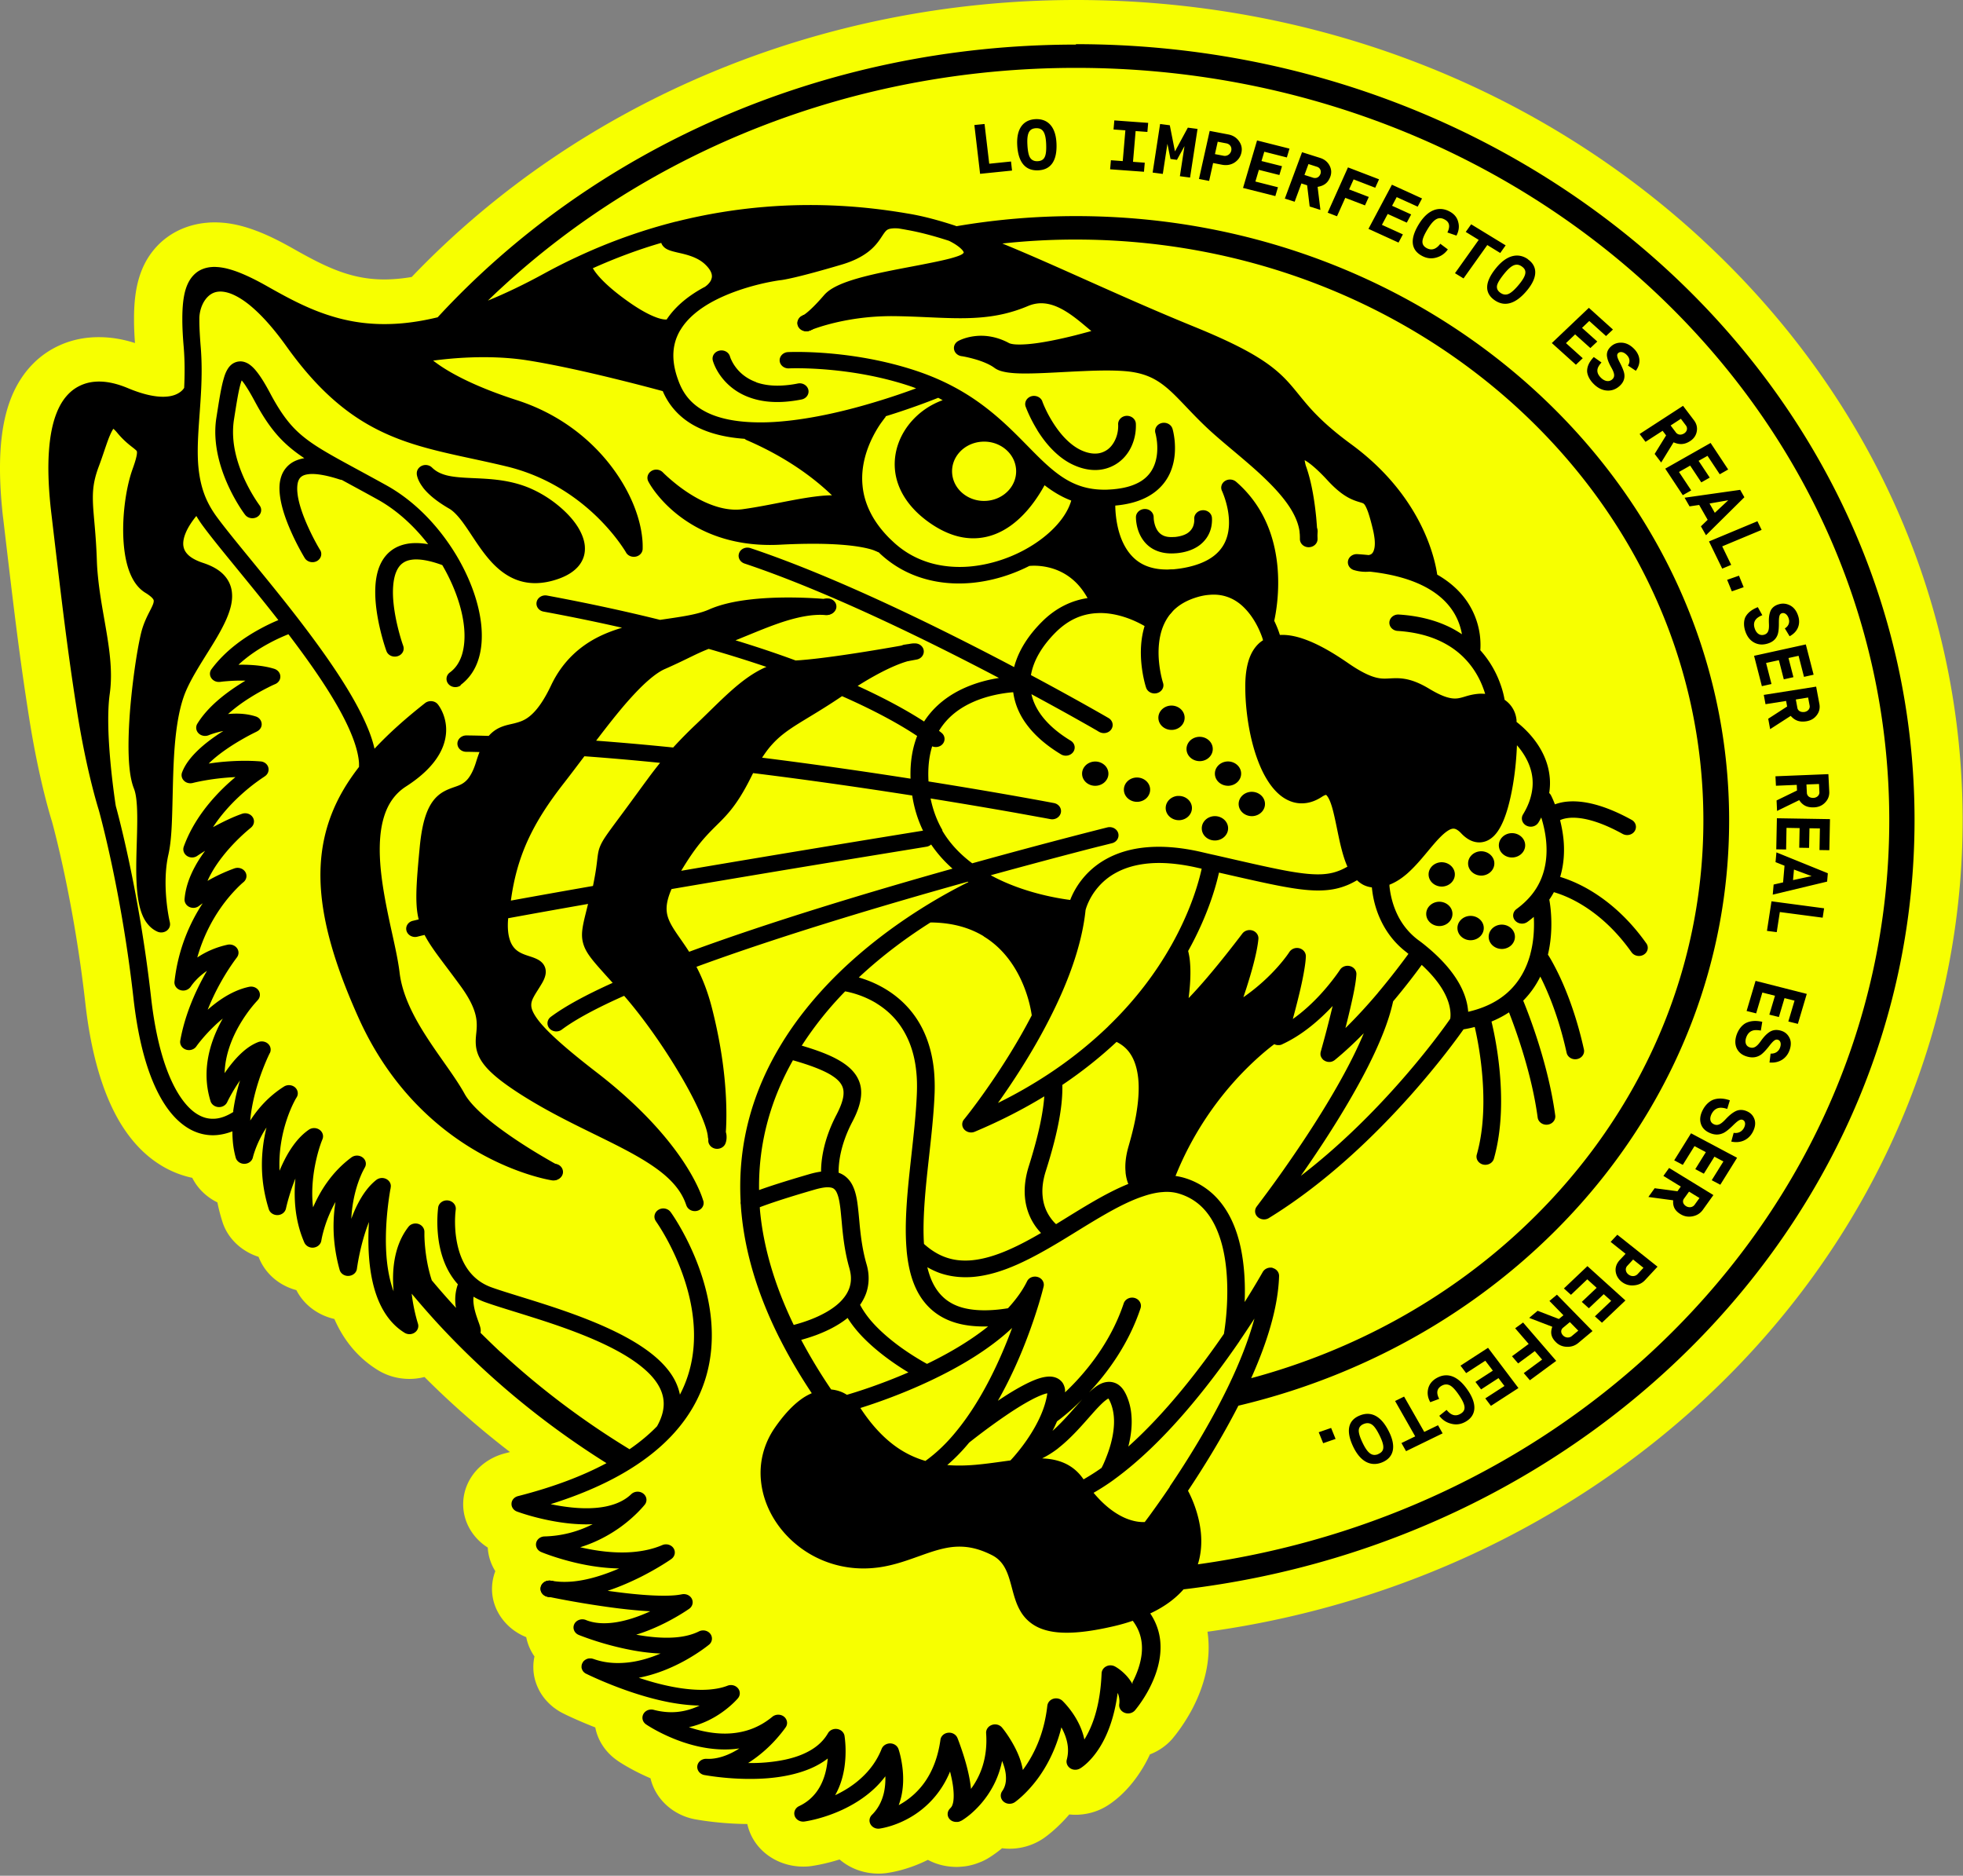
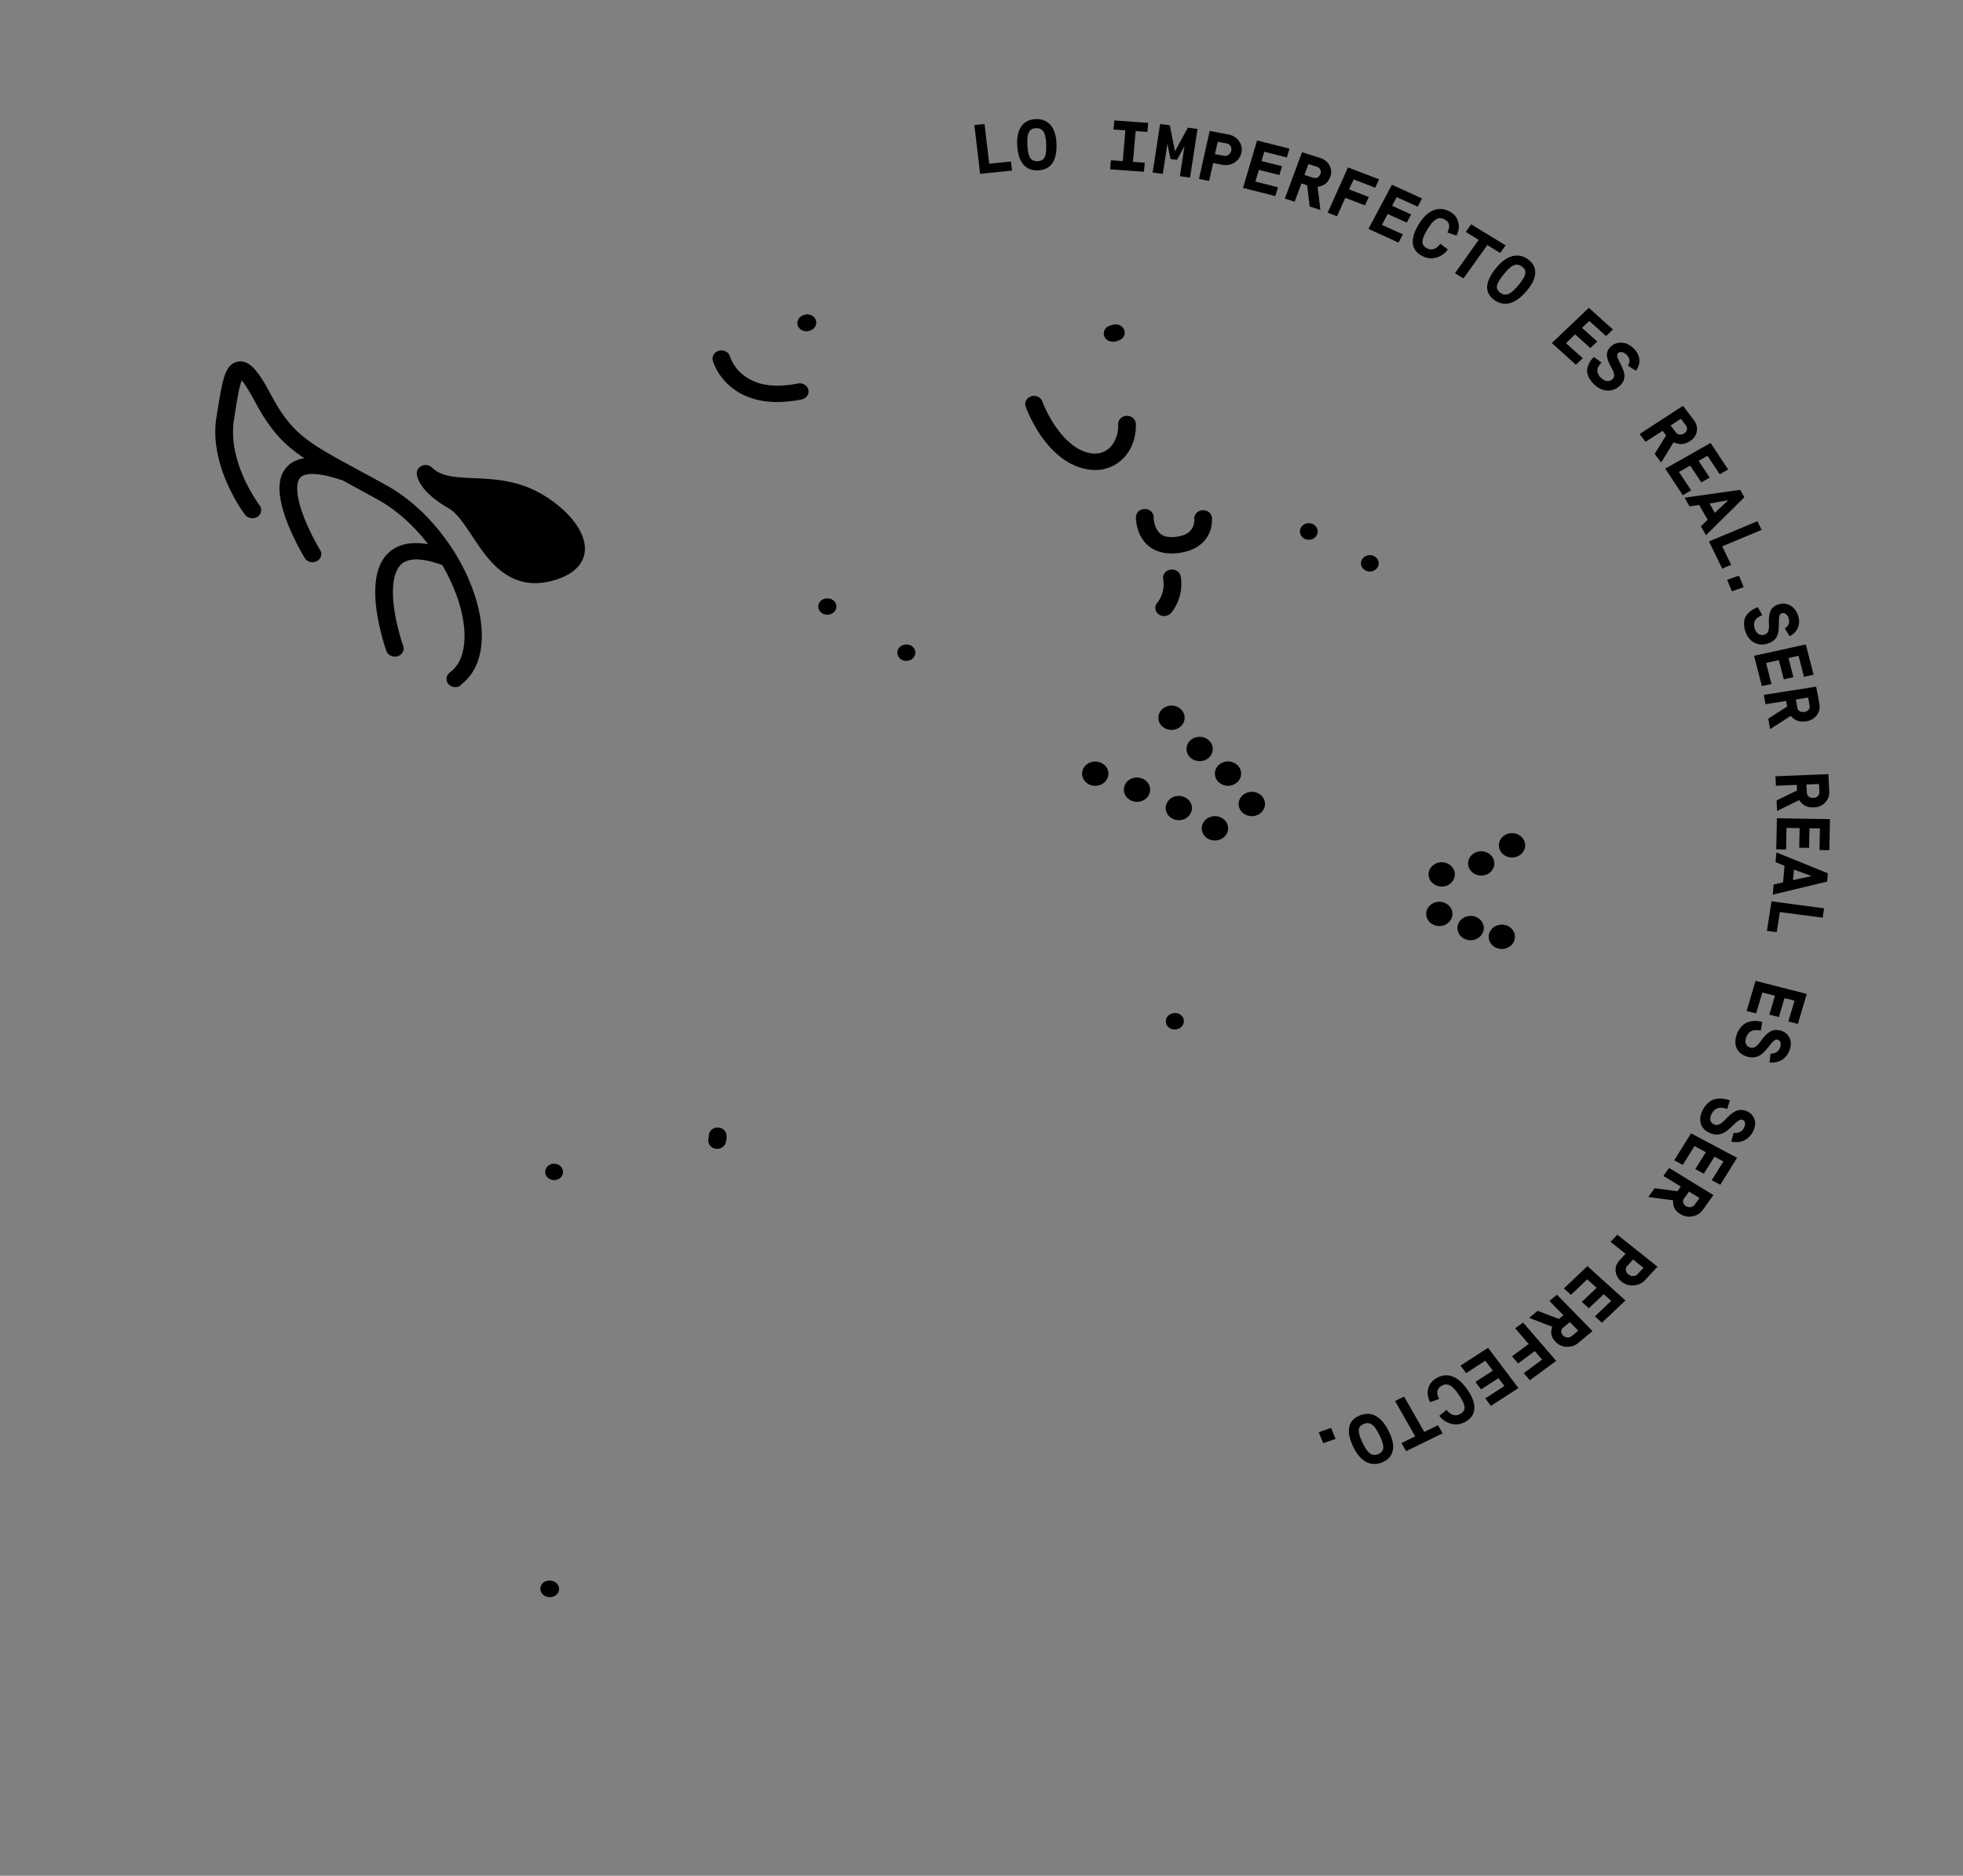
<svg xmlns="http://www.w3.org/2000/svg" width="247" height="236" fill="none">
  <rect width="100%" height="100%" fill="#808080" stroke="none" />
-   <path fill="#F7FF00" d="M214.283 30.23C193.203 10.74 165.183 0 135.383 0c-32.03 0-62.38 12.68-83.58 34.85-.65.11-1.28.19-1.88.24-.52.04-1.04.07-1.54.07-1.79 0-3.44-.27-5.18-.85-2.15-.72-4.2-1.83-6.46-3.11-1.85-1.04-3.38-1.77-4.84-2.29-1.79-.64-3.34-.93-4.9-.93-.31 0-.61.01-.92.04-1.85.15-3.59.77-5.01 1.8-.98.7-1.82 1.61-2.48 2.67-.69 1.12-1.15 2.38-1.43 3.86-.19 1.04-.29 2.2-.3 3.53v.66c.01.8.05 1.66.12 2.62-1.56-.5-3.05-.74-4.54-.74-.35 0-.71.01-1.06.04-2.76.21-5.34 1.39-7.23 3.31-1.11 1.12-2.03 2.52-2.7 4.16-.76 1.87-1.21 4.03-1.38 6.61-.14 2.17-.08 4.66.19 7.42.04.45.09.9.15 1.36 1.35 11.49 2.03 17.26 3.26 25.04 1.17 7.42 2.59 12.12 2.87 13.01.3 1.09 2.79 10.35 4.2 22.89.71 6.28 2.18 11.31 4.35 14.95 1.34 2.23 2.96 3.98 4.84 5.2 1.31.86 2.75 1.46 4.26 1.78.67 1.34 1.79 2.42 3.16 3.09.17.83.38 1.65.64 2.46.66 2.08 2.39 3.7 4.54 4.39.04.1.08.2.12.29.84 1.93 2.56 3.35 4.64 3.9.92 1.82 2.68 3.15 4.78 3.63 1.22 2.79 3.06 4.95 5.47 6.43 1.18.73 2.55 1.11 3.97 1.11.64 0 1.28-.08 1.9-.24 3.36 3.37 6.96 6.52 10.76 9.44-.2.05-.41.11-.62.16-2.96.76-5.08 3.17-5.26 6.02-.15 2.35 1.05 4.55 3.08 5.84.06 1.06.39 2.08.95 2.97-.09.23-.16.46-.22.69-.44 1.73-.13 3.51.88 5.02.78 1.16 1.9 2.06 3.23 2.59.17.86.52 1.69 1.04 2.43-.11.49-.16 1.02-.14 1.54 0 .11.01.34.05.62.08.59.25 1.18.51 1.75.08.17.16.34.25.5.39.69.91 1.31 1.54 1.84.07.06.15.12.22.18.02.01.04.03.06.04.36.27.74.51 1.15.71.35.18 1.87.91 4.01 1.75.31 1.63 1.28 3.14 2.81 4.19.01 0 .03.02.04.03.41.28 1.91 1.24 4.1 2.18.58 2.51 2.72 4.6 5.56 5.15.04 0 .07.01.11.02.97.17 3.45.56 6.51.58.05.24.12.48.2.72.95 2.78 3.7 4.64 6.85 4.64.34 0 .68-.02 1.01-.07.04 0 .09-.01.13-.02.46-.07 1.74-.28 3.42-.81 1.31 1.13 3.04 1.78 4.9 1.78.32 0 .64-.02.96-.06.04 0 .09-.01.13-.02.85-.12 2.82-.5 5.12-1.65.93.5 1.98.8 3.08.87.16.01.32.02.47.02.17 0 .34 0 .5-.02h.03c.29-.02.73-.05 1.26-.18.36-.08.71-.19 1.06-.33.37-.13.72-.3 1.06-.49.34-.2 1.03-.63 1.87-1.33a7.601 7.601 0 0 0 5.24-1.26c.44-.31 1.74-1.27 3.22-2.99.25.02.5.04.76.04 1.33 0 2.64-.34 3.77-.99.8-.46 2.74-1.77 4.51-4.57.41-.64.78-1.32 1.11-2.04a7.12 7.12 0 0 0 2.85-1.99c.02-.03.04-.05.06-.08.37-.44 1.4-1.74 2.39-3.59 1.62-3.08 2.3-6.12 2.03-9.03-.02-.25-.05-.49-.09-.74 25.82-3.56 49.53-15.45 66.96-33.64 18.1-18.88 28.06-43.19 28.06-68.44 0-27.57-11.61-53.49-32.68-72.99h.01Zm-88.33 195.5Zm-52.76-15.96c0-.09 0-.18.03-.27-.02.09-.03.18-.03.27Zm1.05-1.06h.06c.09 0 .19.01.28.03.02 0 .04 0 .06.02.02 0 .03.01.05.02 0 0-.03-.01-.05-.02-.02 0-.04-.01-.06-.02a.961.961 0 0 0-.34-.03Zm-4.86-9.82h-.02a.874.874 0 0 0-.36-.01c.04 0 .07-.02.11-.02.08 0 .17 0 .26.03h.02-.01Zm4.38-7.09c-.18 0-.35-.02-.52-.02.45.01.9.02 1.35 0-.28.01-.55.02-.83.02Zm-1.98 4.68Zm-3.24-3.16c-.18 0-.35.06-.5.14.15-.08.32-.13.5-.14Zm-.81.38c-.07.07-.12.16-.16.25.04-.09.1-.17.16-.25Zm.47 5.6a.88.88 0 0 0-.17.35c.03-.13.1-.24.17-.35Zm.28-.25c-.07.05-.14.11-.2.17.06-.06.12-.12.2-.17Zm.37-.15c-.08.02-.16.05-.23.08.07-.04.15-.06.23-.08Zm1.96.14c-.09 0-.17 0-.26-.01.09 0 .17 0 .26.01Zm7.1-1.68c-.26.11-.54.22-.81.33.27-.11.55-.21.81-.33Zm3.93 5.4c-.76.35-1.6.68-2.46.94.86-.26 1.7-.6 2.46-.94Zm-5.96 1.5h.13-.13Zm5.35 9.25Zm-.03 1.94c-.08.08-.16.16-.21.27.06-.1.13-.19.21-.27Zm.08-.06c.06-.05.13-.09.2-.12-.07.03-.14.08-.2.12Zm.55-.22c-.08.01-.16.03-.24.05a.93.93 0 0 1 .24-.05Zm.15-.02a1.22 1.22 0 0 1-.04 0h.04Zm2.5.34Zm.9 3.54a9.56 9.56 0 0 1-.71-.28c.23.09.47.19.71.28Zm7.69 1c-.24.16-.49.31-.74.44.25-.14.5-.29.74-.44Zm-4.15 1.32c-.09 0-.18.02-.26.04.07-.01.14-.04.21-.04h.05Zm3.39-1.23h.08-.08Zm-2.1.01c.31.02.63.04.96.04-.32 0-.64-.01-.96-.04Zm-1.93-.27c.19.04.38.07.58.1-.19-.03-.39-.06-.58-.1Zm-.13 1.74c-.07.05-.11.12-.16.19.05-.07.1-.13.16-.19Zm.64 1.81s-.06-.01-.09-.02c.02 0 .05 0 .09.02Zm.36.06s-.04 0-.07-.01c.02 0 .04 0 .07.01Zm.5.07s-.05 0-.08-.01c.03 0 .05 0 .08.01Zm.75.1c-.05 0-.1-.01-.15-.02.05 0 .1.01.15.02Zm.82.08h-.08.08Zm.96.08c-.06 0-.11 0-.17-.01.06 0 .11 0 .17.01Zm-39.92-58.47Zm-1.8-124.64c-.64.05-1.26.07-1.87.08.61 0 1.22-.03 1.87-.08Zm-3.98 0c.56.05 1.13.07 1.72.07-.59 0-1.16-.03-1.72-.07Zm-2.02-.26c-.52-.09-1.03-.2-1.53-.33.5.12 1.01.23 1.53.33Zm1.75.24Zm-3.6-.65c-.5-.13-1-.27-1.48-.44.48.16.98.3 1.48.44Zm-9.04-4.04c-.73-.41-1.42-.78-2.06-1.08.64.31 1.33.67 2.06 1.08Zm-3.88-1.85Zm-1.01-.3c-.17-.04-.34-.08-.5-.12.16.03.33.07.5.12Zm-.77-.17c-.15-.02-.3-.04-.44-.05.15.01.29.03.44.05Zm-.91-.08c.06 0 .13 0 .2.01-.2 0-.4-.01-.59 0 .13-.01.26-.02.4-.02l-.01.01Zm-6.03 16.33c-.14.01-.28.02-.44.02.15 0 .3 0 .44-.02Zm-.5.01c-.22 0-.46-.02-.73-.05.26.03.5.04.73.05Zm-.83-.06c-.27-.03-.57-.09-.88-.16.31.07.61.12.88.16Zm-3.54-1.02Zm-3.65-.83c.09 0 .18.01.27.02-.27-.01-.53-.02-.79 0 .17-.01.35-.02.52-.02Zm.19 54.76c-.1-.4-.18-.67-.22-.81-.02-.06-.02-.08-.03-.1 0 .01.01.04.03.1.04.14.11.41.22.81Zm12.53 39.82Zm1.6.24c-.1 0-.19-.02-.29-.02.26.01.53.02.79 0-.17.01-.33.02-.5.02Zm-1.24-.16c.19.04.38.08.58.1-.19-.02-.38-.06-.58-.1Zm5.22 3.75h-.03c-.07 0-.14-.02-.2-.03.08.01.15.03.23.03Zm1.07-.88-.01.06s0-.02.01-.06Zm.51-1.45c.15-.35.33-.74.55-1.17.18-.35.4-.71.64-1.07-.24.37-.46.73-.64 1.07-.23.42-.41.81-.55 1.17Zm.71 4.24c.03.3.07.61.11.92-.05-.31-.08-.62-.11-.92Zm1.03 4.19c.05.05.1.11.17.15-.06-.04-.11-.1-.17-.15Zm1.91-.49c-.05.25-.18.45-.36.59-.18.14-.42.24-.68.25h-.05c-.06 0-.12-.02-.19-.03.08.01.16.03.24.03.26-.01.49-.1.68-.25.18-.15.32-.35.36-.58.01-.08.07-.35.18-.76-.11.41-.17.68-.18.74v.01Zm.31-1.2c.09-.33.21-.71.35-1.13-.14.41-.25.8-.35 1.13Zm2 5.49c-.16-.37-.3-.75-.43-1.12.12.37.27.75.43 1.12Zm.76.61c-.07-.02-.13-.04-.19-.07.06.03.13.05.19.07Zm.41.03h-.14c-.05 0-.09-.01-.13-.02.09.01.18.02.27.01.12-.01.24-.05.35-.1-.11.05-.23.08-.35.1v.01Zm2.75-5.75Zm-.23 3.59v.08-.08Zm.99 5.35Zm-.24-.41c.03.12.09.23.16.32a1.2 1.2 0 0 1-.16-.32Zm2.18-.14v.02c-.07.49-.5.87-1.03.91h-.07c-.06 0-.12-.02-.18-.03.08.01.17.03.26.03.54-.03.97-.41 1.03-.91v-.02c.01-.07.05-.38.14-.85-.08.47-.13.78-.14.85h-.01Zm-1.64.78c.06.03.13.07.2.09-.07-.02-.13-.06-.2-.09Zm2.57-4.96Zm5.49 12.41c.07.01.14.03.21.02h-.02c-.07 0-.13-.02-.2-.03l.01.01Zm.55-.02s-.07.01-.11.02c.04 0 .08 0 .11-.02Zm.56-.38c.2-.26.26-.59.15-.9-.01-.05-.05-.18-.11-.38.06.2.1.33.11.37.11.32.04.66-.15.92v-.01Zm22.88 36.79c-.07 0-.15-.02-.22-.03.07 0 .14.02.22.03Zm-.7-.11c-.07-.01-.13-.03-.2-.04.07.02.13.03.2.04Zm-.89-.26s-.04 0-.05-.01c.02 0 .04 0 .05.01Zm-.91.03c-.09.04-.16.09-.24.14.07-.06.15-.1.24-.14Zm-.33.21c-.09.09-.17.19-.23.3.05-.12.13-.22.23-.3Zm.45 1.69c.05.02.12.05.22.08.27.1.72.27 1.3.46.38.13.83.27 1.31.42-.49-.15-.93-.29-1.31-.42-.58-.19-1.02-.36-1.3-.46-.09-.03-.16-.06-.22-.08Zm3.89 3.46c-.1 0-.2-.02-.29-.03.1.01.2.03.29.03Zm-3.26 1.28Zm12.06 8.6c.18.06.36.13.54.19-.19-.06-.37-.12-.54-.19Zm.86.28c.17.05.35.11.53.16-.18-.05-.35-.1-.53-.16Zm1.4 2.48c-.06.11-.11.23-.13.36.02-.13.06-.25.13-.36Zm6.4 1.99h.06-.06Zm5.9 4.95Zm.09.08c.06.06.11.11.18.15-.07-.04-.12-.1-.18-.15Zm.8.34s-.09-.01-.14-.02c.1.01.19.02.29 0-.05 0-.11.01-.16.01l.01.01Zm-.49-.12c.07.03.13.06.21.08-.07-.02-.14-.05-.21-.08Zm9.36-3.95c.53-.48 1.02-1.03 1.48-1.63-.46.6-.96 1.15-1.48 1.63Zm-.22 3.22Zm.7 1.72c.09 0 .17.02.26 0h-.15c-.04 0-.07-.01-.11-.01v.01Zm-.6-.24c.05.04.11.08.17.12a.657.657 0 0 1-.17-.12Zm.28.16.18.06a.636.636 0 0 1-.18-.06Zm.96.02Zm9.19-.77h.15-.16.01Zm6.36-2.37s.08.02.13.03c-.04-.01-.09-.01-.13-.03Zm.39.07c.08 0 .16-.01.24-.03-.07.01-.14.03-.21.03h-.03Zm.36-.04a.96.96 0 0 0 .34-.16c-.1.07-.22.12-.34.16Zm7.58-4.28s.07.01.11.02c-.04 0-.07 0-.11-.02Zm.33.05c.07 0 .14 0 .2-.02-.06 0-.12.02-.18.02h-.02Zm.31-.03Zm6.31-7.06h.1c-.02 0-.05.01-.07.01h-.03v-.01Zm.44-.08.11-.04c-.04.02-.07.03-.11.04Z" />
  <path fill="#000" d="m147.833 128.48-.59-.87-.03.02c-.25.14-.43.38-.49.64s-.01.55.14.78c.16.23.41.39.7.45s.59.01.84-.13l.03-.02c.52-.3.68-.94.35-1.42-.33-.48-1.01-.62-1.53-.32l-.03.02c-.25.14-.43.38-.49.64s-.01.55.14.78c.16.23.41.39.7.45s.59.01.84-.13l.03-.02c.52-.3.68-.94.35-1.42-.33-.48-1.01-.62-1.53-.32l.59.87h-.02Zm24.63-56.58c.61-.05 1.06-.55 1.01-1.12-.06-.57-.6-.98-1.21-.93-.61.05-1.06.55-1.01 1.12.06.57.6.98 1.21.93Zm-103.18 76.49h.01c.57.23 1.22-.02 1.46-.54s-.03-1.13-.59-1.35h-.01c-.57-.23-1.22.02-1.46.54s.03 1.13.59 1.35Zm34.65-71.06h.05c.29.04.59-.03.82-.2.23-.17.39-.41.43-.68a.958.958 0 0 0-.22-.76c-.18-.21-.45-.36-.74-.39h-.05c-.61-.08-1.17.32-1.25.88-.08.56.35 1.08.96 1.15h.05c.29.04.59-.03.82-.2.23-.17.39-.41.43-.68a.958.958 0 0 0-.22-.76c-.18-.21-.45-.36-.74-.39h-.05c-.61-.08-1.17.32-1.25.88-.08.56.35 1.08.96 1.15Zm-13.62 65.55-1.11.07v.21l.14.03-.14-.05v.02l.14.03-.14-.05 1.04.37 1.1.15s.04-.26.08-.69l-1.11-.08-1.11-.08c-.02.19-.03.34-.05.43v.1l-.02.02c-.08.52.27 1.01.82 1.15.55.13 1.12-.14 1.32-.62.15-.37.17-.72.14-1.07-.04-.54-.52-.95-1.1-.96-.58 0-1.07.41-1.12.95l1.11.08.01-.01Zm24.18-59.82h.02l-.47-.94.1 1.02h.02c.61-.05 1.06-.55 1.01-1.12-.06-.57-.6-.98-1.21-.93h-.02c-.13.01-.25.04-.37.09h-.02c-.56.25-.8.86-.53 1.38.26.51.92.74 1.48.49l-.01.01Zm32.87-5.94.05-.07.04-.05.02-.03-.92-.57.91.59c.18-.23.51-.71.78-1.4s.48-1.6.38-2.65c-.01-.14-.03-.28-.06-.42-.1-.56-.67-.94-1.28-.85-.61.09-1.02.62-.92 1.18.02.09.03.19.04.28.07.69-.07 1.29-.25 1.76s-.41.8-.5.91l-.02.02-.03.04c-.37.45-.28 1.1.21 1.44.49.34 1.19.25 1.56-.2l-.01.02Zm18.43-10.33v-.03c-.06-.57-.6-.98-1.21-.93-.61.05-1.06.55-1.01 1.12v.03c.06.57.6.98 1.21.93.61-.05 1.06-.55 1.01-1.12Zm-25.79-24.83-.07 1.03h.24c.16-.01.32-.05.47-.11l-.44-.95.41.96.18-.07.1-.04.12-.06s.08-.05.17-.13c.04-.04.1-.1.18-.21.04-.06.08-.13.11-.23s.06-.23.04-.39a.99.99 0 0 0-.19-.49 1.09 1.09 0 0 0-.51-.38c-.19-.07-.29-.07-.36-.07h-.16c-.11.01-.13.02-.17.02-.09.02-.13.03-.2.05-.07.02-.16.04-.26.08-.51.15-.83.61-.77 1.11.06.5.5.87 1.04.9l.07-1.03.34.98c.12-.03.21-.06.26-.08h.05l-.12-.42.1.41h.02l-.12-.41.1.41-.23-.91.09.93c.1-.01.12-.02.14-.02l-.23-.91.09.93-.1-1.02-.2 1c.17.03.24.01.29.01l-.1-1.02-.2 1 .2-1.01-.61.86c.2.11.32.13.41.15l.2-1.01-.92.58c.1.14.22.22.31.28l.61-.86-1.11.09c.01.17.09.35.19.49l.92-.58-1.06-.3c-.03.1-.06.23-.04.39l1.11-.09-.86-.66c-.06.07-.14.16-.21.36l1.06.3-.86-.66.85.65-.64-.83s-.1.06-.21.18l.85.65-.64-.83.61.79-.49-.86s-.05.02-.12.07l.61.79-.49-.86.33.59-.29-.61-.04.02.33.59-.29-.61-.12.04h-.03l.27.59-.06-.62-.21.05.27.58-.06-.62.06.58.04-.58h-.09l.06.58.04-.58-.07 1.03.01.02Zm-37.95-.45h.01l-.61-.87.42.95.08-.03c.57-.22.84-.82.61-1.34-.23-.52-.88-.78-1.45-.56l-.08.03-.19.09h-.01c-.51.32-.66.96-.32 1.43.34.48 1.03.61 1.54.3Z" />
-   <path fill="#000" d="m101.123 39.66-.08.03c-.57.22-.84.82-.61 1.34.23.53.88.78 1.45.56l.08-.03c.57-.22.84-.82.61-1.34-.23-.53-.88-.78-1.45-.56Z" />
-   <path fill="#000" d="m102.073 41.51.04-.02-.53-.9.43.95h.02c.57-.23.83-.83.59-1.35-.24-.52-.89-.77-1.46-.55h-.02l-.1.05-.04.02c-.54.27-.74.9-.44 1.4.29.5.97.68 1.51.41v-.01ZM69.403 198.9h-.03c-.6-.14-1.2.2-1.34.76-.14.56.23 1.11.83 1.24h.03c.28.07.59.02.84-.12.25-.14.43-.38.5-.64s.02-.55-.14-.78c-.15-.23-.41-.4-.69-.46h-.03c-.6-.14-1.2.2-1.34.76-.14.56.23 1.11.83 1.24h.03c.28.07.59.02.84-.12.25-.14.43-.38.5-.64s.02-.55-.14-.78c-.15-.23-.41-.4-.69-.46Z" />
+   <path fill="#000" d="m102.073 41.51.04-.02-.53-.9.43.95h.02c.57-.23.83-.83.59-1.35-.24-.52-.89-.77-1.46-.55h-.02l-.1.05-.04.02c-.54.27-.74.9-.44 1.4.29.5.97.68 1.51.41v-.01ZM69.403 198.9h-.03c-.6-.14-1.2.2-1.34.76-.14.56.23 1.11.83 1.24h.03c.28.07.59.02.84-.12.25-.14.43-.38.5-.64s.02-.55-.14-.78c-.15-.23-.41-.4-.69-.46h-.03c-.6-.14-1.2.2-1.34.76-.14.56.23 1.11.83 1.24h.03c.28.07.59.02.84-.12.25-.14.43-.38.5-.64s.02-.55-.14-.78c-.15-.23-.41-.4-.69-.46" />
  <path fill="#000" d="m68.903 200.9.09.02c.6.12 1.19-.23 1.33-.78.14-.55-.25-1.1-.85-1.23l-.09-.02c-.6-.12-1.19.23-1.33.78-.14.55.25 1.1.85 1.23Zm54.42-179.03-.72-6.14 1.28-.13.59 5 2.74-.28.13 1.14-4.02.41Zm6.99-6.88c1.53-.06 2.52.95 2.62 3.02.11 2.27-.75 3.36-2.31 3.42-1.55.07-2.52-.95-2.63-3.21-.1-2.07.79-3.16 2.32-3.23Zm.05 1.14c-.84.04-1.16.58-1.09 2.03.04.82.15 1.39.35 1.69.2.3.51.45.94.43.43-.02.72-.18.88-.5.17-.32.23-.89.19-1.72-.07-1.44-.44-1.96-1.28-1.93h.01Zm9.32 5.17.1-1.14 1.49.11.33-3.87-1.49-.11.1-1.14 4.26.31-.1 1.14-1.48-.11-.33 3.87 1.48.11-.1 1.14-4.26-.31Zm5.35.42.94-6.12 1.22.16.65 3.29 1.62-2.99 1.22.16-.94 6.12-1.28-.17.58-3.79-.95 1.73-.81-.11-.39-1.91-.58 3.79-1.28-.17v.01Zm5.83.8 1.35-6.05 2.36.45c.56.11 1 .38 1.32.83.32.44.43.93.31 1.46-.12.54-.42.95-.88 1.25-.46.29-1 .38-1.59.26l-1.09-.21-.5 2.25-1.26-.24h-.02Zm2.01-3.13 1.1.21c.44.08.85-.21.95-.63.11-.48-.19-.85-.6-.93l-1.1-.21-.35 1.56Zm3.54 4.24 1.76-5.96 4.08 1.03-.33 1.11-2.84-.72-.35 1.17 2.58.65-.33 1.11-2.58-.65-.44 1.47 2.84.72-.33 1.11-4.08-1.03.02-.01Zm5.25 1.37 2.17-5.85 2.28.72c.53.17.92.48 1.17.94.25.46.29.94.1 1.44-.28.74-.76 1.12-1.59 1.26l.35 2.9-1.35-.43-.32-2.67-.72-.23-.85 2.3-1.22-.39-.02.01Zm2.47-2.99 1.06.34c.24.09.72.11.95-.45.16-.43-.07-.81-.44-.92l-1.06-.34-.51 1.38v-.01Zm2.92 4.76 2.56-5.71 3.91 1.5-.48 1.06-2.72-1.05-.57 1.26 2.48.95-.48 1.06-2.48-.95-1.04 2.32-1.19-.46.01.02Zm5.14 2.02 2.95-5.55 3.79 1.73-.55 1.03-2.64-1.2-.58 1.09 2.4 1.09-.55 1.03-2.4-1.09-.73 1.37 2.64 1.2-.55 1.03-3.79-1.73h.01Zm10 2.57c-.37.53-.86.88-1.48 1.05-.61.17-1.2.1-1.79-.22-1.35-.72-1.59-2.05-.37-4.02 1.11-1.79 2.51-2.27 3.83-1.57.59.31.96.75 1.1 1.33.16.57.08 1.14-.22 1.71l-1.14-.39c.38-.77.27-1.32-.36-1.64-.73-.39-1.32-.09-2.1 1.17-.44.71-.67 1.25-.68 1.61-.01.36.17.63.54.83.62.33 1.19.14 1.71-.55l.95.71.01-.02Zm.88 3.02 2.99-4.2-1.63-1 .68-.96 4.34 2.65-.68.96-1.63-1-2.99 4.2-1.08-.66v.01Zm9.17-1.76c1.22.85 1.29 2.22-.06 3.87-1.48 1.81-2.89 2.14-4.13 1.27-1.24-.87-1.29-2.22.19-4.03 1.35-1.66 2.79-1.97 4.01-1.12l-.01.01Zm-.75.91c-.67-.47-1.29-.24-2.23.92-.53.66-.84 1.16-.9 1.51-.05.35.09.64.43.88.34.24.68.28 1.02.14.35-.15.8-.55 1.34-1.21.94-1.15 1.01-1.77.34-2.24Zm3.77 9.63 4.66-4.43 3.03 2.73-.87.82-2.11-1.9-.91.87 1.92 1.72-.87.82-1.92-1.72-1.15 1.1 2.11 1.9-.86.82-3.03-2.73Zm6.25 2.45c-.19.21-.29.34-.43.61-.15.36-.15.79.33 1.28.44.45 1 .61 1.43.25.37-.31.35-.72-.07-1.47-.33-.58-.5-.99-.57-1.46-.06-.48.12-.91.57-1.29.37-.31.82-.45 1.35-.41.53.04 1.03.3 1.49.77.78.79.92 1.83.22 2.76l-.99-.66c.25-.37.3-.88-.15-1.33-.38-.39-.81-.46-1.06-.25-.28.23-.13.61.27 1.37.28.56.44.99.48 1.27.09.6-.13 1.13-.67 1.58-.47.39-1 .56-1.59.5-.59-.06-1.13-.35-1.63-.86-.53-.54-.77-1.12-.79-1.57 0-.74.41-1.33.84-1.78l.96.68.01.01Zm4.79 9 5.47-3.55 1.38 1.82c.32.43.44.89.35 1.39-.09.51-.37.92-.83 1.22-.69.45-1.33.49-2.09.16l-1.56 2.54-.82-1.08 1.44-2.33-.44-.58-2.15 1.39-.74-.98h-.01Zm3.91-1.08.64.85c.13.2.51.48 1.06.15.4-.26.45-.69.23-.99l-.64-.85-1.29.84Zm-.67 5.43 5.7-3.23 2.21 3.34-1.06.6-1.54-2.32-1.12.63 1.4 2.11-1.06.6-1.4-2.11-1.41.8 1.54 2.32-1.06.6-2.21-3.34h.01Zm2.43 3.66 6.99-.99.53.93-4.83 4.78-.64-1.12.85-.82-1.07-1.87-1.21.18-.62-1.08v-.01Zm3.13.72.67 1.18 1.69-1.58-2.36.41v-.01Zm-.06 4.78 6.09-2.54.53 1.09-4.96 2.07 1.13 2.33-1.13.47-1.66-3.41v-.01Zm2.28 4.83 1.49-.52.59 1.45-1.49.52-.59-1.45Zm4.43 4.45c-.27.11-.43.19-.67.38-.3.27-.5.66-.29 1.29.19.58.62.95 1.18.79.48-.14.65-.52.61-1.35-.03-.66 0-1.09.16-1.55.17-.46.53-.78 1.11-.94.48-.14.95-.08 1.41.16.46.25.79.68.99 1.29.34 1.02-.01 2.02-1.07 2.58l-.6-.99c.4-.23.67-.68.48-1.26-.16-.5-.52-.74-.84-.65-.36.1-.39.5-.39 1.35 0 .62-.06 1.07-.15 1.33-.2.58-.64.97-1.33 1.16-.6.17-1.16.12-1.67-.17-.51-.29-.86-.76-1.08-1.42-.23-.7-.18-1.31 0-1.73.34-.67.98-1.04 1.58-1.28l.56 1 .01.01Zm-1.03 5.11 6.5-1.43.98 3.81-1.21.27-.68-2.65-1.27.28.62 2.41-1.21.27-.62-2.41-1.61.35.68 2.65-1.21.27-.98-3.81.01-.01Zm1.21 4.92 6.59-1.04.41 2.19c.09.51-.01.98-.33 1.4-.32.43-.76.68-1.32.77-.84.13-1.43-.08-1.96-.68l-2.59 1.67-.24-1.31 2.38-1.54-.13-.7-2.59.41-.22-1.17Zm4.03.57.19 1.02c.02.24.24.63.89.56.48-.08.73-.45.66-.8l-.19-1.02-1.55.25V88Zm-2.58 9.67 6.68-.27.11 2.22c.02.52-.15.97-.52 1.35-.37.39-.84.59-1.41.61-.85.03-1.41-.24-1.85-.91l-2.79 1.36-.06-1.32 2.57-1.25-.03-.71-2.62.11-.06-1.19h-.02Zm3.92 1.03.05 1.03c0 .24.16.66.81.66.49-.02.79-.36.77-.72l-.05-1.03-1.57.06h-.01Zm-3.72 4.25 6.68.11-.08 3.91-1.24-.02.05-2.72-1.31-.02-.05 2.47-1.24-.02.05-2.47-1.65-.03-.05 2.72-1.24-.02.08-3.91Zm-.07 4.29 6.48 2.63-.09 1.05-6.84 1.64.11-1.27 1.19-.27.18-2.1-1.13-.45.11-1.22-.01-.01Zm2.22 2.16-.12 1.33 2.34-.5-2.23-.83h.01Zm-2.82 4 6.61.88-.18 1.18-5.39-.71-.39 2.53-1.23-.16.57-3.71.01-.01Zm-2.01 10.01 6.44 1.64-1.12 3.77-1.2-.3.78-2.62-1.26-.32-.71 2.38-1.2-.3.71-2.38-1.59-.4-.78 2.62-1.2-.3 1.12-3.77.01-.02Zm.68 6.26c-.29-.06-.47-.07-.79-.06-.41.05-.82.26-1.06.89-.21.58-.1 1.11.45 1.28.48.15.85-.06 1.35-.76.39-.55.69-.88 1.11-1.17.43-.28.92-.34 1.49-.16.48.15.82.45 1.04.9.22.45.21.98-.01 1.58-.38 1.01-1.29 1.62-2.51 1.51l.14-1.12c.47.03.98-.18 1.19-.76.18-.49.05-.88-.27-.98-.35-.11-.64.19-1.17.88-.4.5-.73.83-.97 1-.53.36-1.13.43-1.82.21-.6-.19-1.01-.54-1.24-1.05-.22-.51-.21-1.09.03-1.74.26-.69.69-1.16 1.11-1.39.7-.36 1.46-.31 2.09-.17l-.18 1.11h.02Zm-4.26 9.85a2.7 2.7 0 0 0-.77-.15c-.42 0-.85.16-1.17.75-.29.55-.25 1.09.27 1.33.45.21.85.04 1.45-.6.47-.5.81-.79 1.26-1.03.46-.23.96-.23 1.5.02.45.21.75.54.91 1.02.15.47.07 1-.23 1.57-.51.96-1.5 1.46-2.7 1.2l.3-1.1c.47.08.99-.07 1.29-.61.25-.47.17-.87-.13-1.01-.33-.15-.66.11-1.29.73-.46.45-.83.74-1.1.88-.58.3-1.18.3-1.83 0-.57-.26-.93-.65-1.08-1.18-.15-.53-.06-1.1.27-1.72.35-.66.84-1.07 1.29-1.25.74-.27 1.49-.14 2.1.07l-.33 1.08h-.01Zm-4.54 3.07 5.79 3.08-2.11 3.39-1.08-.57 1.47-2.36-1.13-.6-1.33 2.14-1.08-.57 1.33-2.14-1.43-.76-1.47 2.36-1.08-.57 2.11-3.39.01-.01Zm-2.76 4.36 5.57 3.41-1.33 1.86c-.31.43-.73.7-1.28.81-.55.11-1.06.02-1.53-.27-.71-.43-.98-.96-.92-1.74l-3.12-.42.79-1.1 2.87.38.42-.59-2.19-1.34.71-.99.01-.01Zm2.51 2.97-.62.86c-.16.19-.29.62.23.97.41.25.86.14 1.08-.16l.62-.86-1.31-.8v-.01Zm-9.04 5.42 5.07 4.03-1.57 1.69c-.37.4-.84.62-1.42.66-.57.05-1.09-.11-1.53-.46-.44-.35-.69-.8-.75-1.32-.05-.52.13-.99.52-1.41l.73-.78-1.88-1.5.84-.9-.01-.01Zm1.99 3.14-.73.79c-.29.31-.22.79.14 1.07.4.32.89.26 1.17-.04l.73-.79-1.3-1.04-.01.01Zm-5.74.82 4.78 4.32-2.95 2.8-.89-.8 2.05-1.95-.94-.84-1.87 1.77-.89-.8 1.87-1.77-1.18-1.07-2.05 1.95-.89-.8 2.95-2.8.01-.01Zm-3.84 3.59 4.48 4.58-1.78 1.49c-.42.35-.9.51-1.45.49-.56-.02-1.03-.22-1.41-.62-.57-.58-.69-1.16-.42-1.9l-2.91-1.12 1.06-.89 2.68 1.03.57-.47-1.76-1.8.96-.8-.02.01Zm1.63 3.45-.83.69c-.2.15-.45.53-.03.99.33.33.8.33 1.09.09l.83-.69-1.06-1.08Zm-5.89.05 4.17 4.83-3.31 2.44-.77-.9 2.31-1.7-.92-1.07-2.1 1.55-.77-.9 2.1-1.55-1.7-1.97 1.01-.74-.02.01Zm-4.41 3.18 3.83 5.07-3.46 2.24-.71-.94 2.41-1.56-.75-.99-2.19 1.42-.71-.94 2.19-1.42-.95-1.25-2.41 1.56-.71-.94 3.46-2.24v-.01Zm-7.25 6.87c-.32-.55-.42-1.12-.28-1.71.14-.57.49-1.02 1.07-1.35 1.33-.75 2.71-.3 3.99 1.64 1.16 1.76.94 3.13-.36 3.86-.58.33-1.17.41-1.79.25-.62-.15-1.12-.48-1.51-1l.92-.74c.55.68 1.12.85 1.73.5.72-.4.72-1.03-.1-2.26-.46-.7-.87-1.15-1.2-1.32-.33-.17-.68-.17-1.05.04-.61.35-.71.9-.31 1.65l-1.13.42.02.02Zm-3.31-.73 2.54 4.45 1.73-.84.58 1.02-4.6 2.24-.58-1.02 1.73-.84-2.53-4.45 1.14-.56h-.01Zm-2.74 8.27c-1.39.58-2.72-.02-3.64-1.92-1-2.07-.63-3.38.79-3.96 1.42-.59 2.72.02 3.72 2.09.92 1.89.52 3.21-.87 3.79Zm-.51-1.04c.77-.32.85-.93.21-2.25-.36-.75-.69-1.24-1-1.45-.3-.21-.65-.24-1.04-.08-.39.16-.59.41-.62.76-.03.35.14.91.51 1.67.64 1.31 1.19 1.67 1.95 1.36l-.01-.01Zm-5.93-3.28.56 1.38-1.56.54-.56-1.38 1.56-.54ZM57.933 86.2c1.12-.82 1.87-1.97 2.27-3.25.41-1.29.5-2.73.36-4.24-.28-2.85-1.42-5.99-3.2-8.94-2.1-3.46-5.08-6.67-8.73-8.7-4.76-2.64-7.68-4.08-9.71-5.55-1.02-.74-1.83-1.47-2.6-2.41-.77-.94-1.51-2.09-2.33-3.63-.68-1.28-1.25-2.19-1.79-2.84-.27-.33-.54-.59-.86-.81-.16-.11-.34-.2-.55-.27-.21-.07-.46-.11-.71-.08-.39.03-.74.21-.97.4-.21.18-.35.36-.47.56-.21.34-.35.7-.47 1.12-.37 1.23-.62 2.94-.94 4.96-.17 1.05-.18 2.08-.08 3.08.25 2.53 1.17 4.79 2.02 6.45.85 1.65 1.64 2.69 1.67 2.72.35.46 1.05.57 1.55.25.5-.33.62-.97.27-1.43-.06-.09-.79-1.07-1.55-2.57-.76-1.49-1.54-3.5-1.74-5.6-.08-.86-.07-1.73.06-2.59.28-1.76.51-3.28.77-4.29.07-.27.14-.5.21-.68.16.19.36.45.57.79.3.45.64 1.04 1.03 1.76.86 1.61 1.67 2.88 2.56 3.96 1.07 1.3 2.26 2.31 3.72 3.28-.49.08-.95.23-1.35.44-.78.42-1.3 1.11-1.54 1.82-.25.72-.28 1.48-.2 2.25.19 1.84.98 3.8 1.71 5.36.73 1.55 1.42 2.67 1.43 2.69.3.49.98.67 1.52.39.53-.28.72-.91.42-1.4l-.03-.04c-.14-.23-.79-1.33-1.43-2.74-.65-1.4-1.28-3.11-1.4-4.44-.04-.39-.03-.75.01-1.04.07-.45.22-.72.41-.9.1-.09.21-.17.39-.24.17-.07.4-.12.7-.15.78-.07 2.04.1 3.82.68.08.03.17.04.25.05 1.3.71 2.79 1.51 4.52 2.47 2.42 1.34 4.6 3.35 6.35 5.62-.75-.13-1.44-.17-2.08-.12-1.01.08-1.91.41-2.59.94-.51.39-.9.88-1.19 1.41-.43.79-.64 1.67-.74 2.58-.09.9-.07 1.84.02 2.75.3 3.04 1.31 5.84 1.33 5.88.19.54.82.83 1.41.65.59-.18.9-.76.7-1.3v-.02c-.11-.27-.97-2.82-1.22-5.39-.15-1.45-.07-2.9.33-3.87.2-.49.46-.85.79-1.1.33-.25.73-.42 1.37-.48.82-.07 2.03.1 3.65.7 1.54 2.64 2.51 5.42 2.74 7.81.13 1.32.03 2.51-.27 3.48-.31.97-.81 1.7-1.52 2.22-.48.35-.56 1-.18 1.45.38.45 1.08.52 1.56.17l-.05-.03Zm72.57-32.1c.49.79 1.1 1.64 1.86 2.42s1.66 1.51 2.76 2c1.06.48 2.12.68 3.1.6.75-.06 1.45-.29 2.06-.64.91-.52 1.59-1.3 2.03-2.2.44-.9.65-1.92.61-2.97-.03-.57-.54-1.01-1.16-.99-.61.02-1.09.5-1.07 1.07.05.99-.25 1.91-.74 2.57-.24.33-.53.59-.86.77-.32.18-.67.3-1.08.33-.53.04-1.16-.05-1.92-.39s-1.46-.89-2.08-1.53c-.93-.96-1.66-2.14-2.15-3.06-.24-.46-.42-.86-.54-1.14-.06-.14-.1-.25-.13-.32l-.03-.08v-.02c-.19-.54-.82-.83-1.4-.66-.58.18-.9.76-.71 1.3.02.04.49 1.37 1.46 2.94h-.01Zm17.27 13.46h-.02c-.63.05-1.04-.03-1.34-.16-.22-.1-.4-.22-.55-.38-.23-.23-.4-.55-.51-.87a3.87 3.87 0 0 1-.18-.84c0-.08-.01-.15-.01-.19v-.04c0-.57-.48-1.04-1.1-1.04-.61 0-1.12.45-1.13 1.01 0 .03 0 .19.02.44.06.56.22 1.58.94 2.54.36.48.88.94 1.57 1.23.69.3 1.53.43 2.48.35h.04c1.08-.09 1.96-.38 2.64-.8.51-.31.89-.7 1.17-1.09.42-.59.59-1.19.66-1.65.07-.47.05-.81.04-.93v-.02c-.06-.57-.61-.98-1.22-.92-.61.06-1.06.56-1 1.13 0 0 .04.6-.24 1.09-.14.25-.33.48-.66.69-.33.2-.83.39-1.61.46l.01-.01Zm-52.62-19.48c-1.35-.49-2.17-1.29-2.67-2-.25-.35-.41-.68-.51-.9-.05-.11-.08-.2-.1-.26l-.02-.06c-.15-.55-.75-.88-1.35-.74-.6.14-.96.69-.81 1.25.03.1.4 1.49 1.78 2.86.69.68 1.63 1.35 2.88 1.79 1.25.45 2.78.67 4.62.51.6-.05 1.23-.14 1.89-.27.6-.12.98-.67.85-1.22-.13-.55-.72-.91-1.32-.79-.58.12-1.12.19-1.62.23-1.55.13-2.71-.06-3.62-.38v-.02ZM53.193 61.3c.58.77 1.59 1.69 3.32 2.69.57.32 1.24 1.05 1.91 2 1.02 1.42 2.07 3.28 3.5 4.81.72.76 1.55 1.45 2.56 1.93 1 .48 2.19.73 3.49.61.49-.04 1-.13 1.52-.27 1.41-.38 2.47-.94 3.19-1.72.36-.39.61-.83.76-1.29.15-.46.18-.94.14-1.4-.08-.8-.4-1.57-.84-2.3-.67-1.09-1.66-2.1-2.78-2.98-1.12-.88-2.39-1.61-3.66-2.11-2.67-1.03-5.25-1.03-7.35-1.14-1.05-.05-1.98-.13-2.74-.32-.76-.2-1.34-.48-1.85-.98-.31-.31-.8-.41-1.22-.25-.42.16-.7.54-.7.96v.11c.03.28.18.89.76 1.65h-.01Zm94.37 30.53c.91-.08 1.57-.82 1.49-1.66-.08-.84-.88-1.46-1.79-1.39-.91.08-1.58.82-1.5 1.66.08.84.88 1.46 1.79 1.39h.01Zm-9.6 7.03c.91-.08 1.58-.82 1.5-1.65a1.48 1.48 0 0 0-.59-1.04c-.32-.25-.76-.39-1.21-.35-.91.08-1.58.82-1.5 1.66.08.84.89 1.46 1.79 1.38h.01Zm5.25 2.02c.45-.04.85-.24 1.12-.54.27-.3.42-.7.38-1.12-.08-.84-.88-1.46-1.8-1.39-.91.08-1.57.82-1.49 1.66.08.84.88 1.46 1.79 1.39Zm4.97-.74c-.91.08-1.58.82-1.5 1.66.08.84.89 1.46 1.79 1.39.91-.08 1.58-.82 1.5-1.66-.08-.84-.89-1.46-1.8-1.38l.01-.01Zm3.04 4.22c.08.84.88 1.46 1.8 1.38.91-.08 1.58-.82 1.5-1.66-.08-.84-.89-1.46-1.8-1.39-.91.08-1.58.82-1.5 1.66v.01Zm6.44-1.68c.91-.08 1.58-.82 1.5-1.66-.08-.84-.88-1.46-1.8-1.39-.91.08-1.58.82-1.5 1.66.08.84.89 1.46 1.79 1.39h.01Zm-3-3.82c.91-.08 1.58-.82 1.5-1.66-.08-.84-.89-1.46-1.79-1.39-.91.08-1.58.82-1.5 1.66.08.84.88 1.46 1.8 1.39h-.01Zm-3.56-3.1c.91-.08 1.57-.82 1.49-1.66-.08-.84-.88-1.46-1.79-1.39-.45.04-.85.24-1.12.54-.27.3-.42.7-.38 1.12.08.84.88 1.46 1.8 1.39Zm39 9.07c-.91.08-1.58.82-1.5 1.66.04.42.26.79.59 1.04.32.25.75.39 1.21.35.91-.08 1.58-.82 1.5-1.66-.08-.84-.89-1.46-1.79-1.39h-.01Zm-3.58 5.33c.91-.08 1.58-.82 1.5-1.66-.08-.84-.89-1.46-1.79-1.39-.91.08-1.58.82-1.5 1.66.08.84.89 1.46 1.8 1.39h-.01Zm-5.26-1.67c-.91.08-1.58.82-1.5 1.66.08.84.89 1.46 1.79 1.39.91-.08 1.58-.82 1.5-1.66-.08-.84-.89-1.46-1.8-1.39h.01Zm-.3 4.97c-.91.08-1.58.82-1.5 1.66.08.84.89 1.46 1.79 1.39.91-.08 1.58-.82 1.5-1.66-.08-.84-.89-1.46-1.79-1.39Zm3.93 1.78c-.91.08-1.58.82-1.5 1.66.04.42.26.79.59 1.04.32.25.75.39 1.21.35.91-.08 1.58-.82 1.5-1.66-.08-.84-.89-1.46-1.79-1.39h-.01Zm3.93 1.1c-.91.08-1.58.82-1.5 1.66.08.84.89 1.46 1.79 1.39.45-.04.85-.24 1.12-.54.27-.3.42-.7.38-1.12-.08-.84-.88-1.46-1.79-1.39Z" />
-   <path fill="#000" d="M135.383 5.61c-32.16 0-60.95 13.32-80.31 34.31-1.65.4-3.18.65-4.61.77-3.63.3-6.62-.19-9.33-1.1-2.71-.9-5.14-2.23-7.56-3.6-1.47-.83-2.74-1.44-3.87-1.85-1.13-.4-2.14-.61-3.1-.54-.65.05-1.29.26-1.8.63-.38.28-.69.63-.93 1.02-.36.59-.58 1.26-.72 2.03-.14.77-.2 1.64-.21 2.61v.54c.01.96.07 2.03.17 3.19.15 1.8.14 3.52.06 5.18-.08.13-.24.34-.52.54-.34.24-.84.49-1.68.56-1.03.09-2.6-.11-4.87-1.06-1.5-.63-2.89-.92-4.17-.81-1.28.1-2.44.65-3.28 1.5-.64.64-1.13 1.44-1.5 2.36-.56 1.38-.87 3.04-1 4.97-.13 1.93-.06 4.13.18 6.57.04.41.09.84.14 1.26 1.35 11.46 2.02 17.16 3.23 24.84 1.19 7.54 2.64 12.09 2.71 12.33 0 .01.01.04.03.1.31 1.13 2.91 10.76 4.36 23.7.64 5.66 1.89 9.91 3.63 12.82.87 1.45 1.87 2.57 3.03 3.33 1.15.76 2.49 1.12 3.83 1 .66-.06 1.31-.22 1.95-.47 0 .45.02.89.06 1.34.06.66.18 1.32.36 1.98.13.46.59.78 1.1.77.52-.01.96-.35 1.06-.82 0 0 .28-1.2 1.07-2.68.18-.35.4-.71.64-1.07-.44 1.8-.73 4.02-.49 6.48.12 1.22.37 2.49.78 3.8.15.46.61.76 1.12.74.51-.02.94-.36 1.04-.83.04-.18.41-1.83 1.14-3.65.02-.04.04-.08.05-.12a18.67 18.67 0 0 0-.01 3.59c.14 1.45.48 2.97 1.13 4.46.19.43.67.7 1.17.64.5-.06.9-.42.97-.88 0 0 .23-1.49 1.01-3.3.21-.5.47-1.03.77-1.56a19.38 19.38 0 0 0-.15 4.96c.11 1.12.32 2.32.67 3.57.13.48.61.81 1.15.77.54-.04.97-.41 1.03-.91v-.02c.03-.19.29-2.08.93-4.18.17-.55.36-1.12.58-1.67-.09 1.51-.11 3.24.06 4.99.17 1.72.52 3.46 1.2 5.03.68 1.56 1.7 2.98 3.23 3.92.39.24.91.23 1.28-.04.38-.26.53-.72.39-1.13-.05-.17-.55-1.75-.78-3.75.88 1.05 1.77 2.08 2.69 3.1l.27.3c6.26 6.85 13.51 12.88 21.55 17.92-2.93 1.57-6.59 2.99-11.14 4.15-.46.12-.79.49-.81.93-.03.44.25.85.69 1.01.03.01 1.33.5 3.22.93 1.75.4 4.01.77 6.3.66a14.066 14.066 0 0 1-6.05 1.54c-.52.01-.96.35-1.06.82-.1.47.16.94.63 1.14.04.02 1.5.63 3.68 1.19 1.7.44 3.85.84 6.13.88-1.85.8-3.97 1.49-5.95 1.65-.88.07-1.72.05-2.51-.1h-.09c-.04 0-.08-.01-.13-.01h-.1c-.04 0-.08 0-.12.01-.03 0-.06.02-.1.02-.04 0-.07.02-.11.03-.03.01-.06.03-.09.04-.03.02-.07.03-.1.05-.03.02-.05.04-.08.06a.55.55 0 0 0-.09.07c-.02.02-.04.05-.07.07-.02.03-.05.05-.07.08-.02.03-.04.06-.05.09-.02.03-.04.06-.05.09-.02.03-.02.07-.04.1l-.03.09c0 .03 0 .06-.01.09 0 .03-.01.07-.01.1v.1c0 .03 0 .07.01.1 0 .03.02.06.03.1l.03.09c.01.03.03.06.05.09.02.03.03.06.05.09.02.03.04.05.06.08a.5.5 0 0 0 .07.08c.02.02.05.04.08.06.03.02.05.05.09.07.03.02.06.03.09.05.03.02.07.04.1.05l.09.03c.04.01.07.03.11.03.61.13 3.36.69 6.58 1.16 1.61.24 3.34.46 4.99.59.44.04.86.06 1.29.09-1.52.7-3.35 1.33-5.06 1.47-1.07.09-2.08 0-2.98-.35l-.07-.03c-.57-.22-1.22.02-1.46.54s.02 1.13.59 1.35l.07.03c.42.16 2.14.83 4.42 1.4 1.72.43 3.75.83 5.79.9-1.34.57-2.88 1.04-4.45 1.16-1.33.11-2.68 0-4.01-.48 0 0-.03 0-.05-.01-.02 0-.04-.01-.06-.02a.961.961 0 0 0-.34-.03h-.1c-.1.01-.2.04-.29.08-.04.02-.08.03-.12.06-.09.05-.17.11-.24.18-.02.02-.04.02-.05.04-.02.02-.02.04-.03.06-.03.04-.06.07-.08.12l-.06.12c-.02.04-.03.08-.04.12-.02.09-.03.18-.03.27v.09c.01.11.05.21.1.31 0 .02.01.03.02.05.06.11.15.22.26.3.06.05.12.09.19.12.16.08 2.41 1.19 5.44 2.23 1.52.52 3.24 1.02 5 1.36 1.27.24 2.57.4 3.85.42-.84.4-1.83.72-2.92.81-.87.07-1.81 0-2.85-.27-.52-.14-1.07.08-1.31.53s-.1.99.33 1.29c.04.03 1.33.91 3.33 1.74s4.72 1.62 7.67 1.38c.25-.02.5-.05.75-.09-.24.16-.49.31-.74.44-.87.46-1.79.78-2.72.86-.23.02-.45.02-.68.01-.58-.02-1.08.37-1.15.9-.07.53.31 1.03.88 1.14.06 0 3.84.74 8.02.4 1.78-.15 3.64-.5 5.34-1.22.77-.33 1.51-.75 2.17-1.26-.05.61-.15 1.27-.33 1.92-.23.82-.58 1.62-1.11 2.32-.53.7-1.21 1.3-2.16 1.75-.49.23-.72.75-.56 1.23.16.48.68.78 1.22.71.08-.01 2.24-.3 4.8-1.49 1.28-.6 2.66-1.42 3.91-2.57.53-.48 1.02-1.03 1.48-1.63.02.68-.03 1.42-.2 2.14-.24.98-.69 1.92-1.49 2.71-.32.32-.4.79-.18 1.18.22.39.67.61 1.14.55.11-.02 2.2-.28 4.49-1.8 1.14-.76 2.33-1.84 3.31-3.34.4-.61.76-1.29 1.07-2.04.19.77.36 1.56.42 2.28.06.62.05 1.18-.03 1.59-.04.2-.1.36-.15.47-.06.11-.11.17-.15.21-.03.02-.04.06-.07.08-.38.36-.44.93-.09 1.34.2.23.48.35.78.37h.16c.07 0 .14 0 .21-.02.1-.02.19-.06.28-.11.02 0 .04-.01.06-.02.13-.07.55-.33 1.12-.8.84-.71 2-1.89 2.91-3.62.47-.89.86-1.93 1.1-3.1.24.58.42 1.19.47 1.77.07.78-.05 1.45-.46 2.03-.29.42-.22.97.17 1.31.39.34.99.37 1.43.07.07-.05 1.41-.99 2.86-2.94 1.12-1.52 2.3-3.67 2.99-6.47.39.71.72 1.55.81 2.43.05.53.02 1.07-.13 1.63-.11.41.06.83.42 1.08.36.25.86.26 1.24.04.13-.07 1.3-.78 2.46-2.62.94-1.48 1.86-3.71 2.28-6.89.11.24.18.5.21.8.02.19.02.4-.01.63-.06.46.22.89.68 1.07.46.18.99.05 1.3-.31.03-.04.91-1.06 1.75-2.64.83-1.58 1.65-3.73 1.43-6.07-.11-1.15-.5-2.35-1.26-3.48 1.82-.85 3.19-1.89 4.19-3.03 51.88-6.15 91.98-47.14 91.98-96.8 0-53.91-47.24-97.61-105.52-97.61v.05ZM29.393 139.88c-.84.54-1.62.82-2.32.87-.81.06-1.56-.12-2.35-.63-1.19-.76-2.42-2.35-3.44-4.81-1.02-2.45-1.82-5.75-2.28-9.86-1.51-13.4-4.22-23.27-4.44-24.07 0-.06-.03-.17-.05-.33-.11-.75-.36-2.54-.57-4.67-.14-1.48-.27-3.14-.31-4.72-.04-1.59 0-3.11.17-4.32.22-1.53.19-3.07.04-4.61-.32-3.28-1.17-6.61-1.52-10.21-.07-.69-.12-1.39-.14-2.1-.11-3.22-.4-5.31-.48-6.97-.07-1.67.03-2.88.7-4.69.55-1.45.96-2.84 1.35-3.8.19-.46.37-.82.51-1.01.12.09.28.25.48.49.84 1.02 1.61 1.59 2.06 1.94.22.18.35.29.38.34.04.06.03.03.05.14.01.1 0 .32-.09.68-.08.36-.24.86-.47 1.5-.45 1.26-.79 2.84-.99 4.53-.2 1.69-.25 3.48-.09 5.14.12 1.22.35 2.38.76 3.39.41 1 .99 1.89 1.92 2.47.48.29.77.54.91.7.14.17.15.23.16.31 0 .07 0 .19-.07.39-.1.3-.34.75-.63 1.32-.28.57-.6 1.27-.83 2.12-.19.72-.4 1.79-.62 3.11-.32 1.98-.64 4.48-.84 6.99-.19 2.51-.26 5.01-.07 7.01.1 1.03.27 1.94.57 2.7.15.37.27.94.33 1.64.14 1.43.08 3.37.02 5.38s-.12 4.1.06 5.93c.11 1.08.29 2.08.65 2.95.18.44.41.84.72 1.2.3.36.69.68 1.16.89.38.18.84.13 1.18-.11.34-.25.49-.65.4-1.03v-.04c-.06-.22-.29-1.29-.43-2.74-.16-1.66-.2-3.84.25-5.79.26-1.17.38-2.61.44-4.24.1-2.44.1-5.28.26-8.06.16-2.77.5-5.46 1.22-7.53.68-1.97 2.23-4.29 3.61-6.53.69-1.12 1.33-2.24 1.8-3.33.46-1.09.77-2.17.66-3.25-.07-.8-.41-1.59-1.03-2.24-.62-.65-1.49-1.13-2.58-1.49-1.01-.33-1.62-.72-1.97-1.09-.35-.37-.49-.72-.54-1.14-.04-.44.06-.96.28-1.5.31-.78.86-1.57 1.36-2.18.22.37.45.73.71 1.09 1.04 1.43 2.62 3.36 4.46 5.61 1.59 1.95 3.38 4.13 5.15 6.4-.61.25-1.37.6-2.22 1.06-1.99 1.07-4.42 2.72-6.19 5.11a.96.96 0 0 0-.02 1.13c.24.35.67.53 1.11.47h.05c.1-.02.36-.05.74-.08.59-.05 1.46-.1 2.39-.07-.2.12-.4.24-.6.37-1.88 1.19-4.11 2.87-5.45 5.04-.24.39-.18.88.15 1.21.33.33.85.42 1.28.24 0 0 .8-.33 1.84-.53-.13.08-.26.17-.4.25-.95.63-1.95 1.36-2.81 2.19-.86.83-1.6 1.74-1.99 2.79-.13.36-.03.76.25 1.03.28.28.71.38 1.1.28h.01c.17-.05 1.93-.48 4.28-.67.35-.03.71-.05 1.08-.07-.35.3-.72.62-1.11.98-1.93 1.81-4.18 4.43-5.39 7.77-.15.42 0 .89.39 1.16.39.27.92.27 1.31 0l.04-.03c.11-.07.45-.3.94-.6-.45.62-.89 1.27-1.27 1.98-.68 1.25-1.19 2.63-1.31 4.09-.03.41.2.8.6.99.4.19.88.14 1.22-.13 0 0 .18-.14.46-.33-1.53 2.33-3.06 5.6-3.54 9.78-.09.48.2.97.72 1.14a1.16 1.16 0 0 0 1.33-.45s.43-.68 1.28-1.4c.22-.19.47-.38.75-.57-.09.16-.19.32-.28.49-1.17 2.1-2.49 5-3.08 8.28-.09.48.2.95.69 1.13.49.18 1.05.01 1.33-.39.08-.13.99-1.36 2.33-2.63.31-.3.65-.59 1-.88-1.19 2.11-2.3 4.98-1.99 8.18.07.73.22 1.47.45 2.22.13.41.53.71 1 .74.47.03.9-.22 1.09-.61.06-.13.67-1.39 1.59-2.7.01-.02.02-.03.03-.05-.36 1.18-.68 2.53-.87 3.94l.06.01Zm33.63 30.28c-.87-.81-1.72-1.64-2.56-2.47.03-.17.03-.3.02-.4-.03-.3-.11-.5-.19-.74-.24-.69-.61-1.61-.71-2.6-.03-.27-.03-.53 0-.8.46.27.96.51 1.5.7 1.45.52 3.53 1.13 5.89 1.88 3.53 1.11 7.65 2.54 10.88 4.33 1.61.89 3 1.88 3.98 2.91.98 1.04 1.55 2.11 1.66 3.25.09.95-.13 2-.82 3.23-.96.99-2.11 1.96-3.46 2.89-5.83-3.55-11.26-7.64-16.18-12.19l-.01.01Zm79.53 41.53c-.03.05-.06.1-.08.15-.27-.47-.58-.86-.89-1.17-.64-.65-1.23-.97-1.29-1-.34-.18-.76-.19-1.1-.01-.34.17-.56.5-.58.86-.17 4.22-1.21 6.81-2.17 8.34-.27-1.32-.87-2.43-1.43-3.26-.67-.98-1.29-1.57-1.33-1.61-.3-.28-.76-.38-1.16-.25-.41.13-.69.47-.74.87-.42 3.71-1.8 6.35-3.07 8.07l-.01.02c-.23-1.36-.83-2.6-1.39-3.55-.62-1.06-1.2-1.76-1.23-1.79-.3-.36-.82-.5-1.28-.33-.46.16-.75.58-.72 1.03.23 3.24-.79 5.5-1.91 7.02v-.05c-.15-1.49-.57-3.05-.96-4.27-.39-1.22-.73-2.08-.74-2.09-.18-.44-.66-.72-1.17-.66-.51.05-.91.42-.97.89-.3 2.15-.96 3.77-1.77 5.02a9.51 9.51 0 0 1-3.48 3.2c.12-.33.22-.66.3-.98.3-1.26.3-2.47.2-3.48-.15-1.5-.51-2.55-.53-2.6-.15-.42-.56-.7-1.04-.71-.47 0-.9.26-1.07.67-.61 1.54-1.53 2.74-2.59 3.7-1.02.94-2.17 1.63-3.27 2.15.68-1.19 1.02-2.45 1.18-3.58.2-1.41.14-2.62.07-3.31-.03-.36-.07-.57-.07-.59-.08-.44-.45-.78-.92-.85-.47-.07-.94.14-1.16.53-.7 1.21-1.79 2.04-3.16 2.63-1.36.59-2.99.9-4.6 1.04-.78.07-1.55.09-2.29.08a17.01 17.01 0 0 0 3.26-2.71c.92-.99 1.45-1.76 1.47-1.79.3-.43.2-1-.22-1.34-.42-.33-1.05-.32-1.46.02-1.65 1.36-3.38 1.93-5.11 2.08-1.89.16-3.79-.23-5.39-.77 1.72-.38 3.12-1.13 4.14-1.85 1.28-.9 1.99-1.74 2.03-1.79a.97.97 0 0 0 0-1.26c-.31-.37-.85-.5-1.31-.32-.66.26-1.42.41-2.25.48-1.42.12-3.04-.03-4.66-.34-1.47-.28-2.93-.69-4.26-1.14 2.26-.43 4.26-1.31 5.79-2.15 1.85-1.02 3.01-1.98 3.05-2.01a.98.98 0 0 0 .17-1.36c-.33-.43-.94-.56-1.44-.31-.82.41-1.83.66-2.94.75-1.56.13-3.31-.04-4.95-.34 1.35-.41 2.6-.96 3.64-1.48 1.8-.91 3-1.76 3.03-1.78.41-.29.55-.81.33-1.25-.22-.44-.74-.67-1.25-.57-.26.05-.58.1-.94.13-1.1.09-2.57.05-4.14-.08-1.39-.11-2.86-.29-4.27-.49 1.52-.5 2.93-1.13 4.14-1.73 2.3-1.16 3.85-2.24 3.88-2.27.45-.32.57-.9.28-1.35-.29-.45-.91-.62-1.42-.4-1.15.49-2.4.76-3.69.87-2.31.2-4.71-.15-6.64-.6 2.08-.64 3.8-1.62 5.1-2.56 1.95-1.42 2.98-2.75 3.03-2.8.34-.44.26-1.04-.19-1.39-.45-.35-1.11-.31-1.51.07-.56.54-1.23.93-1.99 1.21-.76.28-1.61.45-2.5.52-1.91.16-3.98-.12-5.66-.47 7.11-2.23 11.95-5.18 15.12-8.5l.01-.01c2.24-2.35 3.63-4.87 4.39-7.4.76-2.53.89-5.05.66-7.41-.37-3.74-1.63-7.07-2.8-9.49-1.17-2.41-2.25-3.91-2.28-3.94-.34-.47-1.03-.6-1.54-.28-.51.32-.65.96-.31 1.43v.01c.1.14 1.12 1.59 2.19 3.85 1.07 2.25 2.19 5.3 2.51 8.62.21 2.16.09 4.43-.59 6.67-.27.9-.63 1.79-1.09 2.67-.18-.88-.53-1.71-1.03-2.47-1.08-1.64-2.76-2.99-4.72-4.17-2.94-1.76-6.53-3.14-9.85-4.26-3.31-1.11-6.37-1.97-8.11-2.6-.83-.3-1.49-.71-2.04-1.2-.82-.73-1.4-1.66-1.79-2.65-.39-.99-.59-2.05-.69-2.99-.08-.84-.08-1.58-.05-2.11.01-.26.03-.47.05-.62 0-.07.01-.12.02-.16v-.04c.08-.56-.35-1.08-.96-1.16-.61-.08-1.17.32-1.25.88 0 .05-.21 1.48-.03 3.38.1 1.07.33 2.29.81 3.51.38.96.93 1.92 1.7 2.78-.32.89-.38 1.77-.3 2.56.01.14.04.27.07.41a90.088 90.088 0 0 1-3.05-3.47c-.49-1.48-.73-3-.84-4.15-.06-.59-.08-1.08-.09-1.43v-.52c0-.45-.3-.85-.76-1-.46-.14-.97 0-1.25.37-.99 1.27-1.5 2.73-1.75 4.18-.23 1.36-.22 2.71-.12 3.93-.44-1.19-.71-2.54-.85-3.92-.22-2.24-.1-4.54.08-6.26.09-.86.19-1.58.27-2.08.04-.25.07-.45.1-.58l.03-.15v-.05c.1-.43-.12-.86-.53-1.08a1.19 1.19 0 0 0-1.28.11c-1.01.8-1.74 1.88-2.34 3.04-.31.6-.57 1.23-.8 1.85.08-1.62.37-2.98.69-4.03.24-.79.5-1.4.69-1.81.1-.2.18-.36.23-.45l.06-.11v-.02h.01c.27-.43.17-.97-.24-1.29-.41-.32-1-.33-1.42-.02-2.5 1.85-3.96 4.28-4.83 6.29 0-.08-.02-.16-.03-.24-.22-2.21.09-4.32.45-5.86.18-.77.37-1.4.52-1.83.07-.22.14-.38.18-.49l.05-.12v-.03h.01c.18-.43.03-.91-.36-1.19-.39-.28-.94-.29-1.34-.02-.99.68-1.76 1.61-2.4 2.62-.52.82-.94 1.7-1.3 2.55-.12-2.54.36-4.77.9-6.4.3-.91.62-1.63.86-2.12.12-.24.22-.43.29-.55l.08-.13.02-.03c.26-.41.17-.94-.21-1.27-.38-.32-.96-.36-1.38-.09-1.96 1.24-3.31 2.82-4.24 4.27.01-.13.01-.26.03-.39.23-2.1.84-4.14 1.39-5.65.28-.75.54-1.37.73-1.8.1-.21.17-.38.23-.49l.06-.12v-.03h.02a.98.98 0 0 0-.2-1.15c-.31-.31-.8-.4-1.23-.25-.95.36-1.75.99-2.45 1.69-.7.7-1.3 1.49-1.81 2.23.06-2.3.93-4.44 1.89-6.09.56-.96 1.13-1.74 1.57-2.28a14.177 14.177 0 0 1 .66-.76l.03-.04a.97.97 0 0 0 .14-1.21c-.25-.39-.73-.58-1.21-.48-1.23.26-2.36.81-3.36 1.46-.67.44-1.29.93-1.85 1.42.51-1.28 1.08-2.44 1.63-3.42a27.928 27.928 0 0 1 1.88-2.94c.05-.07.09-.12.12-.16l.03-.04c.28-.36.29-.82.03-1.18s-.73-.53-1.18-.44c-1.57.34-2.84.95-3.82 1.61.74-2.63 1.88-4.73 2.97-6.28.75-1.07 1.48-1.88 2.01-2.42.26-.27.48-.47.62-.6.07-.06.13-.11.16-.14l.04-.03c.41-.33.51-.88.23-1.31-.28-.43-.85-.61-1.36-.43a21.43 21.43 0 0 0-3.38 1.57c.12-.28.26-.57.41-.84.88-1.62 2.15-3.11 3.2-4.17a24.433 24.433 0 0 1 1.72-1.58l.1-.08.02-.02c.41-.33.52-.88.24-1.31-.27-.43-.84-.62-1.35-.44-1.21.42-2.5 1.06-3.65 1.68.99-1.52 2.18-2.82 3.26-3.83.89-.83 1.71-1.48 2.31-1.91.3-.22.54-.38.7-.49.08-.05.14-.09.18-.12l.04-.03c.4-.25.58-.69.47-1.12-.11-.43-.51-.74-.98-.77-1.59-.13-3.13-.08-4.48.03-.75.06-1.43.15-2.04.24.06-.06.11-.12.18-.18 1.09-1.04 2.58-2.03 3.78-2.73.6-.35 1.13-.64 1.51-.83.19-.1.34-.17.44-.22l.12-.06.03-.02c.4-.19.64-.58.6-.99-.04-.41-.32-.77-.75-.9-1.13-.36-2.28-.4-3.28-.32-.07 0-.13.02-.2.02.88-.79 1.86-1.5 2.78-2.07.87-.55 1.67-.98 2.25-1.27.29-.15.52-.26.68-.33.08-.04.14-.06.18-.08l.04-.02h.01c.41-.18.67-.57.64-1-.03-.43-.33-.78-.76-.92-1.13-.35-2.35-.47-3.47-.51-.36-.01-.71-.01-1.04 0 1.23-1.15 2.63-2.05 3.86-2.71.9-.49 1.71-.84 2.29-1.08.05-.02.09-.03.14-.05 2.15 2.83 4.22 5.73 5.81 8.43.86 1.45 1.58 2.85 2.1 4.12.53 1.28.85 2.44.95 3.41.03.26.02.5.02.73-.78 1.01-1.48 2.03-2.08 3.08-2.23 3.9-3.13 8.14-2.65 13.05.44 4.48 2 9.5 4.68 15.46 3.97 8.81 9.91 13.93 14.91 16.81 2.5 1.44 4.77 2.33 6.46 2.87 1.69.54 2.78.72 2.96.75.53.08 1.04-.2 1.22-.67.18-.46-.02-.98-.48-1.24-.1-.05-.75-.41-1.72-.98-1.46-.85-3.62-2.19-5.6-3.66-.99-.73-1.93-1.5-2.7-2.25-.78-.75-1.38-1.48-1.71-2.08-1.19-2.15-3.09-4.53-4.76-7.13-1.68-2.59-3.11-5.37-3.43-8.18-.2-1.64-.67-3.68-1.16-5.91-.48-2.23-.97-4.66-1.2-6.99-.22-2.26-.19-4.44.29-6.25.24-.91.58-1.72 1.05-2.42.47-.7 1.06-1.3 1.82-1.79 2.12-1.36 3.44-2.74 4.2-4.07.76-1.32.94-2.58.84-3.59-.16-1.61-.95-2.59-1.02-2.68-.18-.23-.46-.37-.77-.4-.3-.03-.61.06-.84.24-2.45 1.93-4.57 3.82-6.36 5.74-.19-.83-.47-1.69-.84-2.58-1.72-4.17-5.14-9.06-8.68-13.67-2.06-2.68-4.17-5.25-6.01-7.5-1.84-2.25-3.41-4.17-4.39-5.52-.52-.72-.94-1.45-1.27-2.2-.54-1.24-.82-2.53-.96-3.89-.28-2.86.15-6.07.33-9.69.09-1.78.11-3.66-.06-5.64-.09-1.13-.15-2.16-.16-3.05v-.48c.03-.83.31-1.68.75-2.28.22-.3.47-.54.75-.71.28-.17.58-.27.94-.3.37-.03.82.02 1.36.2.82.28 1.87.88 3.08 1.97 1.21 1.08 2.59 2.63 4.11 4.76 2.19 3.06 4.33 5.39 6.5 7.19 3.25 2.71 6.57 4.21 10.04 5.25 3.47 1.04 7.09 1.65 11.11 2.62 5.16 1.24 8.93 3.95 11.41 6.36 1.24 1.21 2.16 2.34 2.76 3.16.3.41.52.74.67.97.07.11.13.2.16.26l.04.06v.01c.23.42.74.63 1.24.53.49-.1.85-.5.86-.97.01-.43 0-.87-.05-1.32-.29-2.95-1.75-6.45-4.37-9.67-2.62-3.21-6.42-6.12-11.4-7.72-5.03-1.62-8.04-3.23-9.76-4.41-.3-.21-.55-.39-.78-.57.67-.09 1.48-.18 2.39-.26 2.62-.22 6.08-.3 9.42.22 3.38.53 7.61 1.48 11.02 2.32 3.11.76 5.54 1.42 6.06 1.56.89 2.1 2.47 3.62 4.4 4.56 1.75.86 3.77 1.29 5.9 1.44.08.07.17.13.27.17 5.12 2.21 8.56 4.86 10.72 6.94-.37 0-.75.02-1.14.05-1.5.13-3.13.43-4.84.76-1.7.33-3.47.69-5.21.93-.12.02-.24.03-.35.04-1.15.1-2.33-.12-3.47-.53-1.71-.61-3.3-1.65-4.44-2.54-.57-.45-1.03-.85-1.35-1.14-.16-.15-.28-.26-.36-.34l-.09-.09-.02-.02c-.37-.39-.99-.47-1.45-.18-.46.29-.63.84-.39 1.31.2.38.63 1.08 1.35 1.93 1.08 1.28 2.81 2.89 5.32 4.14 2.51 1.25 5.81 2.11 9.93 1.89 5.16-.27 8.27-.02 10.03.28.88.15 1.43.31 1.73.42.15.06.24.1.28.12h.03c.1.06.21.11.32.14.12.11.23.23.36.34 1.61 1.45 3.44 2.42 5.35 2.97 1.91.56 3.89.71 5.83.55 2.63-.22 5.18-1.01 7.42-2.15h.05c.53-.05 1.97-.08 3.51.56.77.32 1.56.8 2.32 1.55.51.51 1 1.15 1.44 1.94-1.9.28-3.91 1.16-5.69 2.93-1.8 1.78-3.02 3.73-3.55 5.75-9.25-4.88-22.3-11.33-33.18-14.97-.58-.19-1.22.08-1.42.62-.21.53.09 1.12.67 1.32 10.33 3.45 22.89 9.6 32.02 14.4-1.23.19-2.74.55-4.28 1.23-1.88.83-3.8 2.17-5.14 4.25-1.66-1.08-4.37-2.66-8.36-4.48 3.2-2.02 5.24-2.81 6.3-3.11l1.13-.21c.55-.1.93-.57.89-1.09-.04-.52-.51-.93-1.07-.94h-.27c-.24.02-.64.08-1.21.23-2.63.47-8.95 1.55-12.73 1.86-.3.03-.58.04-.84.06-2.27-.84-4.79-1.69-7.57-2.54.27-.1.54-.21.82-.33 1.34-.54 2.86-1.19 4.42-1.74s3.16-.98 4.61-1.1c.52-.04 1.01-.05 1.48 0h.22c.04 0 .07-.01.1-.02.04 0 .07-.01.11-.02.03 0 .06-.02.1-.04.03-.01.07-.02.1-.04s.06-.04.09-.05l.09-.06c.03-.02.05-.05.07-.07.03-.02.05-.05.08-.07.02-.03.04-.05.06-.08.02-.03.04-.05.06-.08.02-.03.03-.06.04-.09.02-.03.03-.07.05-.1 0-.03.01-.06.02-.08 0-.04.02-.07.03-.11v-.2c0-.03-.01-.05-.02-.07 0-.04-.01-.08-.03-.12 0-.03-.02-.05-.03-.07-.02-.04-.03-.07-.05-.11-.02-.03-.04-.05-.05-.07a.55.55 0 0 0-.07-.09c-.02-.02-.05-.04-.07-.06-.03-.03-.05-.05-.08-.07-.03-.02-.06-.03-.08-.05-.03-.02-.06-.04-.1-.06-.03-.01-.06-.02-.09-.04-.04-.01-.07-.03-.11-.04-.03 0-.06-.01-.09-.02-.04 0-.08-.02-.12-.02-.52-.05-4.52-.41-8.64-.07-2.2.19-4.43.56-6.26 1.37-.72.32-1.67.57-2.76.77-1.02.19-2.17.35-3.39.53-4.27-1.06-9-2.09-14.22-3.06-.6-.11-1.19.25-1.31.81-.12.56.27 1.1.87 1.21 3.52.65 6.81 1.33 9.88 2.03-.97.29-1.93.64-2.87 1.1-2.42 1.19-4.63 3.12-6.07 6.17-.85 1.79-1.63 2.87-2.3 3.52-.5.49-.93.75-1.35.93-.31.13-.62.22-.97.31-.51.13-1.11.22-1.77.51-.51.22-1.01.57-1.45 1.07-.95-.03-1.89-.05-2.81-.06-.61 0-1.12.45-1.13 1.02 0 .57.48 1.03 1.1 1.04.55 0 1.12.02 1.68.03-.13.34-.26.71-.39 1.12-.24.81-.5 1.39-.76 1.81-.22.37-.44.61-.65.79-.36.31-.73.47-1.26.65-.39.14-.86.29-1.36.56-.38.2-.76.48-1.11.85-.52.56-.94 1.3-1.27 2.3-.33 1-.57 2.28-.73 3.97-.34 3.62-.52 5.84-.35 7.66.05.48.12.92.23 1.35-.27.06-.53.13-.76.18-.59.15-.94.72-.77 1.27.17.55.78.87 1.37.72.26-.07.56-.14.9-.22.37.72.84 1.43 1.41 2.23.8 1.11 1.82 2.42 3.12 4.2.75 1.03 1.23 1.88 1.53 2.59.3.71.43 1.29.48 1.79.05.53.02 1-.03 1.49s-.11 1.02-.05 1.62c.04.42.15.87.36 1.33.32.69.84 1.38 1.64 2.12.8.75 1.89 1.56 3.38 2.53 4.75 3.07 9.64 5.12 13.51 7.18 1.94 1.03 3.62 2.06 4.91 3.17 1.29 1.12 2.19 2.31 2.66 3.73l.02.05c.19.54.81.84 1.4.67.59-.17.91-.75.72-1.29l-.02-.04c-.14-.48-.78-2.36-2.68-5.16-1.96-2.87-5.24-6.69-10.65-10.87-3.23-2.49-5.33-4.31-6.59-5.66-.63-.67-1.05-1.23-1.31-1.68-.26-.45-.36-.78-.38-1.04-.03-.37.05-.69.3-1.16.24-.46.64-1.03 1.06-1.75.15-.26.27-.51.35-.77.08-.25.13-.52.1-.81a1.55 1.55 0 0 0-.18-.6c-.19-.36-.49-.59-.75-.74-.47-.26-.89-.37-1.3-.51-.61-.2-1.15-.42-1.57-.82-.21-.2-.4-.45-.57-.81-.16-.36-.3-.83-.36-1.45-.04-.43-.05-.93 0-1.51 0 0 0-.08.01-.13 3.04-.56 6.46-1.17 10.05-1.8-.19.78-.36 1.44-.49 2-.19.86-.32 1.57-.25 2.3.05.48.19.95.41 1.4.34.68.84 1.31 1.54 2.12.51.58 1.13 1.27 1.89 2.11-3.24 1.46-5.92 2.89-7.79 4.28-.48.36-.55 1.01-.17 1.45.39.44 1.09.51 1.56.15 1.72-1.29 4.46-2.75 7.84-4.25 2.47 2.84 5 6.47 6.96 9.78 1.03 1.73 1.9 3.38 2.52 4.77.31.69.56 1.32.74 1.85.18.53.28.97.31 1.25v.08s.01.02.01.03c0 .04.01.08.02.12 0 .03.01.06.02.09.01.04.03.07.04.1.01.03.02.06.04.08l.06.09c.02.03.04.05.06.08.02.03.05.05.08.07l.07.07.09.06c.03.02.06.04.09.05a.3.3 0 0 0 .1.04c.03.01.07.03.1.04.03 0 .07.02.1.02.04 0 .08.02.12.02h.22c.04 0 .08-.01.12-.02.03 0 .07-.01.1-.02.04 0 .07-.02.1-.04.03-.01.07-.02.1-.04s.06-.03.09-.05l.09-.06a.5.5 0 0 0 .08-.07c.03-.02.05-.05.08-.07.02-.02.04-.05.06-.08.02-.03.04-.05.06-.08.02-.03.03-.06.04-.09a.3.3 0 0 0 .04-.1c.01-.03.02-.06.02-.09 0-.04.02-.07.02-.11v-.03c.11-1.14.24-3.66-.11-7.29-.24-2.49-.72-5.51-1.6-8.95-.54-2.1-1.22-3.77-1.94-5.15 10.64-3.91 23.73-7.8 34.15-10.71.02.02.05.03.07.05-1.37.68-3.44 1.77-5.86 3.29-3.33 2.09-7.32 4.99-11.03 8.71-2.49 2.51-4.87 5.4-6.82 8.67-3.26 5.44-5.36 11.96-4.95 19.52-.02.13-.01.26.02.39.02.38.05.76.09 1.14.47 4.83 1.96 10.05 4.78 15.66 0 .01 0 .02.02.03 1.12 2.23 2.47 4.54 4.04 6.9-.46.2-.92.45-1.39.8-1.02.75-2.08 1.86-3.2 3.46-1.49 2.12-2.03 4.5-1.8 6.77.3 3.05 1.93 5.92 4.42 7.98 2.48 2.06 5.87 3.3 9.61 2.99.32-.03.64-.06.96-.11 1.91-.29 3.55-.91 5.05-1.44 1.5-.54 2.87-1 4.25-1.12 1.41-.11 2.86.09 4.71 1.01.53.26.9.57 1.21.93.54.63.87 1.46 1.14 2.41.21.71.38 1.48.64 2.25.19.58.44 1.16.8 1.72.54.83 1.38 1.58 2.57 2.01 1.18.43 2.65.57 4.54.41 1.32-.11 2.86-.37 4.68-.8.79-.19 1.51-.4 2.2-.64.7.93 1.03 1.87 1.13 2.84.18 1.76-.47 3.59-1.21 4.98l.1-.05Zm-42.07-171.04s0 .07.01.1c0 .03.01.06.02.1 0 .03.02.07.03.1 0 .01 0 .03.01.04 0 .02.02.04.03.06l.03.06c0 .01.02.02.02.03.02.03.05.06.07.09.02.02.04.05.07.07.03.03.05.05.08.07.03.02.05.04.08.06.03.02.06.04.09.05.03.01.06.03.09.05l.1.03.1.03c.03 0 .07.01.11.02h.22c.04 0 .07 0 .11-.01.03 0 .07-.01.1-.02.04 0 .07-.02.11-.03.01 0 .03 0 .04-.01.6-.24 3.45-1.31 7.62-1.66.99-.08 2.06-.12 3.18-.1 4.14.07 7.38.43 10.58.16 1.97-.16 3.91-.57 5.95-1.43.47-.2.91-.3 1.33-.34.84-.07 1.67.12 2.5.5 1.25.57 2.47 1.56 3.53 2.46.22.18.42.35.63.52-.62.17-1.3.35-2.03.54-1.96.49-4.22.97-5.96 1.11-.62.05-1.17.06-1.59.03-.43-.03-.72-.12-.81-.18-1.51-.81-2.95-.98-4.06-.88-1.37.12-2.22.59-2.31.64-.4.23-.6.65-.51 1.08.09.42.46.75.92.82.06 0 .78.12 1.65.37.87.24 1.89.64 2.5 1.1.47.34.95.45 1.47.55.92.16 2.04.18 3.32.15 1.92-.04 4.2-.2 6.41-.29 2.2-.1 4.33-.12 5.85.07 1.15.15 2.04.43 2.83.82 1.18.59 2.17 1.46 3.31 2.63 1.14 1.16 2.42 2.6 4.16 4.17 2.18 1.96 4.87 4.02 7.04 6.17 1.09 1.07 2.04 2.16 2.75 3.24.7 1.08 1.15 2.15 1.27 3.19.02.27.03.49.03.64v.22c.01.56.5 1.01 1.1 1.01.6 0 1.1-.43 1.12-.99v-.06s0-.14-.01-.35c0-.16 0-.31-.01-.47 0-.06-.01-.13-.02-.19-.03-.45-.07-1.04-.13-1.7-.19-1.9-.55-4.43-1.31-6.51-.07-.26-.12-.5-.14-.68.58.31 1.59 1.13 2.9 2.56 1.09 1.18 1.98 1.84 2.75 2.23.57.29 1.07.43 1.37.52.23.07.33.11.37.14.03.02.06.04.13.12.1.12.25.4.44.91.18.51.39 1.24.63 2.25.11.46.17.86.21 1.2.05.5.03.88-.03 1.16-.09.42-.22.58-.33.68-.09.08-.21.13-.37.17-.48-.05-.96-.09-1.45-.12-.55-.03-1.05.32-1.16.82-.11.5.19 1.01.72 1.18.08.02.85.29 1.88.21.04 0 .07 0 .11-.01 3.05.33 5.29 1.03 6.94 1.89 1.89.99 3.01 2.18 3.71 3.35.55.93.83 1.85.97 2.64-.59-.39-1.22-.76-1.94-1.08-1.64-.74-3.63-1.25-6-1.4-.61-.04-1.14.39-1.19.96-.04.57.42 1.06 1.03 1.1 2.12.14 3.81.58 5.18 1.2 1.37.62 2.43 1.4 3.25 2.25 1.26 1.29 1.98 2.72 2.39 3.87.08.21.14.41.2.6-.32-.02-.63-.03-.91 0-.66.06-1.2.21-1.62.34-.43.13-.76.22-1.08.24-.32.02-.67 0-1.21-.16-.54-.16-1.25-.48-2.2-1.05-1.24-.75-2.25-1.12-3.14-1.26-.67-.11-1.24-.08-1.7-.06-.72.04-1.18.08-1.94-.12-.75-.2-1.83-.68-3.46-1.81-1.58-1.09-3.1-2-4.55-2.63-1.4-.6-2.73-.97-4.02-.9-.09-.3-.31-.96-.71-1.78.21-.95.71-3.65.4-6.9-.17-1.71-.56-3.58-1.37-5.41a14.56 14.56 0 0 0-3.83-5.19c-.39-.33-.97-.37-1.4-.09-.43.28-.59.81-.37 1.25 0 0 .68 1.47.84 3.18.13 1.31-.03 2.74-.83 3.9-.4.58-.96 1.12-1.78 1.58-.82.46-1.92.85-3.37 1.08-.31.05-.6.08-.88.11-.12.01-.24.02-.36.02-1.44.08-2.52-.15-3.38-.54a5.02 5.02 0 0 1-1.6-1.17c-.66-.71-1.13-1.6-1.45-2.53-.32-.93-.48-1.88-.56-2.69-.04-.42-.06-.79-.06-1.1 1.69-.15 3.05-.55 4.13-1.15 1.65-.91 2.57-2.26 2.99-3.55.44-1.3.43-2.55.35-3.47-.09-.87-.25-1.44-.27-1.49-.16-.55-.78-.87-1.37-.72-.59.15-.94.72-.78 1.26 0 0 .13.47.2 1.13.05.5.06 1.11-.03 1.73-.14.94-.5 1.89-1.28 2.64-.39.38-.9.72-1.58.99-.68.28-1.54.48-2.62.58-.27.02-.56.04-.86.05-1.07.02-1.99-.1-2.83-.33-1.7-.47-3.1-1.41-4.56-2.71-2.6-2.31-5.23-5.72-9.63-8.61-1.09-.71-2.29-1.39-3.63-2.01-.97-.45-2.02-.87-3.14-1.25-8.32-2.8-16.19-2.4-16.27-2.4-.61.03-1.08.52-1.05 1.08.03.56.56 1 1.17.97h.01c.38-.02 7.79-.29 15.37 2.28.21.07.41.15.62.23-1.3.48-3.07 1.1-5.11 1.71-3.52 1.07-7.86 2.12-11.92 2.46-1.26.11-2.49.14-3.66.09-2.17-.09-4.12-.48-5.65-1.24-1.54-.77-2.68-1.86-3.39-3.53-.09-.21-.17-.42-.24-.62-.3-.83-.47-1.59-.54-2.29-.15-1.55.19-2.81.84-3.91l.02-.02c.89-1.5 2.44-2.72 4.2-3.65 0 0 .01 0 .02-.01 1.9-1 4.02-1.67 5.65-2.07a27.61 27.61 0 0 1 2.56-.51l.14-.02h.04c.32-.04 1.96-.27 7.61-1.94 1.47-.43 2.52-.97 3.3-1.55 1.18-.87 1.68-1.83 2.05-2.35.18-.26.31-.4.43-.48.12-.08.27-.15.66-.19.19-.02.45-.02.76 0 .37.06.73.12 1.09.19 1.6.28 3.37.75 5.28 1.37.14.07.63.31 1.08.64.24.17.46.37.6.53.14.17.18.29.17.3l-.01.03c-.02.03-.05.07-.13.14 0 0-.08.06-.22.13-.26.13-.72.28-1.3.44-1.01.27-2.37.54-3.85.83-2.23.43-4.75.88-6.93 1.44-1.09.28-2.1.59-2.97.95-.86.37-1.6.77-2.15 1.39-1.69 1.97-2.52 2.49-2.65 2.55-.01 0-.02.02-.04.02a.88.88 0 0 1-.1.06c-.03.02-.05.04-.08.06-.03.02-.05.05-.07.07-.02.03-.05.05-.07.08-.02.03-.04.05-.05.08-.02.03-.04.06-.05.09-.01.03-.03.06-.04.09l-.03.09c0 .03-.01.06-.02.1v.2l-.02.04Zm59.67 118.87c-.5-.12-1.03.1-1.27.53 0 0-.03.05-.08.14-.24.42-1.01 1.76-2.19 3.63.05-1.29.04-2.76-.11-4.28-.22-2.26-.74-4.63-1.87-6.69-.57-1.03-1.29-1.99-2.21-2.79a9.12 9.12 0 0 0-3.36-1.85 7.61 7.61 0 0 0-1.15-.25 40.483 40.483 0 0 1 8.49-13.07c1.5-1.54 2.84-2.68 3.81-3.42.04-.03.08-.06.13-.1.02.01.04.03.07.04.04.02.08.03.12.04.03 0 .05.02.08.02.08.02.16.02.23.02h.1c.12 0 .23-.03.33-.07.02 0 .04-.02.06-.03 0 0 .02 0 .02-.01 2.6-1.2 4.74-3.12 6.33-4.81-.26 1.09-.54 2.2-.79 3.16-.19.72-.36 1.35-.49 1.81-.06.23-.12.42-.15.55-.04.14-.06.21-.07.25-.02.08-.03.15-.03.23v.1c0 .1.03.19.07.28.01.04.03.07.05.1.05.09.11.17.18.24.01.01.02.03.03.04.02.02.04.02.06.04.08.06.17.11.26.15.04.02.08.03.12.04.02 0 .04.02.06.02.08.02.16.03.24.03h.1c.11 0 .22-.03.33-.07.02 0 .04-.02.06-.03.09-.04.18-.09.26-.16 1.26-1.03 2.48-2.18 3.63-3.35-.46 1.1-.99 2.24-1.58 3.4-2.23 4.4-5.21 9.01-7.63 12.51a149.773 149.773 0 0 1-3.94 5.46c-.1.14-.19.25-.24.32l-.08.11c-.31.4-.27.96.11 1.31.38.35.97.42 1.42.14 7.24-4.45 13.4-10.47 17.78-15.38 3.57-4.01 5.95-7.28 6.71-8.36.49-.08.96-.18 1.41-.3.23.99.66 3.04.9 5.57.31 3.17.33 7.07-.64 10.48-.16.55.2 1.11.79 1.26.59.14 1.2-.18 1.36-.73 1.07-3.78 1.03-7.87.71-11.18-.28-2.89-.79-5.17-1.01-6.08.81-.34 1.54-.72 2.2-1.16.94 2.41 2.88 7.81 3.61 13.24.08.56.63.96 1.24.89.61-.07 1.04-.58.97-1.15-.86-6.37-3.24-12.52-4.03-14.45.93-.94 1.63-1.97 2.15-3.03.96 1.9 2.33 5.12 3.31 9.58.12.56.71.92 1.31.8.6-.11.99-.66.87-1.21-.86-3.89-2-6.9-2.95-8.97-.48-1.03-.91-1.83-1.23-2.39-.14-.24-.25-.42-.35-.57.53-2.24.47-4.31.35-5.62-.06-.64-.14-1.1-.18-1.3.22-.31.41-.63.58-.94.75.22 1.98.66 3.43 1.53 1.9 1.14 4.19 2.99 6.34 6.03.34.48 1.03.61 1.54.3s.66-.95.32-1.42c-2.7-3.81-5.68-5.98-8-7.19-1.14-.59-2.12-.95-2.84-1.17.49-1.64.56-3.27.42-4.72-.09-.88-.25-1.7-.43-2.42.25-.12.63-.24 1.19-.29 1.22-.1 3.35.18 6.68 2.02.53.29 1.21.13 1.52-.36.31-.49.14-1.12-.39-1.41-3.59-1.98-6.19-2.45-8.02-2.3-.65.05-1.18.19-1.63.35-.27-.7-.48-1.11-.5-1.14-.06-.11-.13-.2-.22-.28.11-.71.13-1.39.06-2.04-.23-2.31-1.4-4.12-2.49-5.34a12.73 12.73 0 0 0-1.68-1.57v-.22c-.04-.4-.15-.92-.46-1.45a3.38 3.38 0 0 0-1.04-1.11c-.08-.45-.23-1.16-.54-2-.44-1.24-1.21-2.78-2.52-4.24.03-.37.04-.92-.02-1.59a9.74 9.74 0 0 0-1.33-4.05c-.81-1.37-2.11-2.75-4.07-3.87-.14-.96-.56-3.1-1.82-5.77-1.5-3.18-4.2-7.12-9.01-10.64-1.05-.77-1.93-1.47-2.66-2.11l-.01-.01-.03-.02c-1.5-1.31-2.45-2.36-3.26-3.34-.61-.73-1.15-1.43-1.78-2.14-.94-1.06-2.09-2.12-3.91-3.25-1.82-1.14-4.32-2.37-8.04-3.89-9.07-3.69-17.2-7.63-24.2-10.49 3.02-.33 6.1-.5 9.21-.5 21.82 0 41.56 8.18 55.86 21.41 14.3 13.23 23.14 31.49 23.14 51.68s-8.84 38.45-23.14 51.68c-9.27 8.58-20.83 15.01-33.76 18.49 1.94-4.34 3.39-8.82 3.51-12.85.01-.48-.33-.9-.84-1.02l.05-.01Zm-17.8 18.42a7.41 7.41 0 0 0-.69-2.54c-.22-.44-.47-.82-.86-1.12-.19-.15-.43-.27-.68-.34-.25-.07-.52-.1-.76-.07-.58.05-1.02.29-1.42.56-.31.22-.61.48-.91.76 2.29-2.45 4.96-6.03 6.48-10.59.18-.54-.15-1.12-.73-1.29-.59-.17-1.21.14-1.39.68-1.4 4.21-3.9 7.57-6.05 9.86-.47.5-.91.94-1.33 1.33v-.3c-.02-.24-.09-.49-.21-.73-.18-.36-.55-.67-.93-.81-.39-.15-.76-.16-1.1-.13-.55.05-1.07.21-1.62.43-.96.39-2.01.97-3.09 1.63-.5.31-1 .64-1.5.97 1.43-2.51 2.58-5.07 3.46-7.33.75-1.92 1.31-3.62 1.69-4.87.37-1.22.56-2 .6-2.16.12-.48-.14-.98-.65-1.18-.54-.21-1.17 0-1.42.49 0 .01-.02.03-.02.04-.58 1.18-1.41 2.3-2.39 3.37-.56.09-1.1.16-1.6.2-1.69.14-3.04.02-4.11-.27-.8-.22-1.46-.55-2.01-.96-.82-.62-1.44-1.44-1.9-2.5-.21-.5-.39-1.05-.53-1.63.51.29 1.04.54 1.57.73 1.36.47 2.77.6 4.17.49 1.88-.16 3.74-.75 5.57-1.56s3.64-1.84 5.43-2.91c1.87-1.13 3.72-2.31 5.48-3.32 1.77-1.02 3.47-1.88 5.02-2.38.8-.27 1.56-.44 2.26-.5.09 0 .17-.01.26-.02.69-.04 1.33.03 1.94.22 1.01.31 1.83.78 2.54 1.39 1.05.91 1.83 2.15 2.37 3.58.55 1.42.86 3.02 1.01 4.59.2 2.07.13 4.09 0 5.61-.1 1.2-.24 2.08-.3 2.46-3.06 4.46-7.34 9.99-12.03 14.18.31-1.22.52-2.61.38-4.03v-.03ZM75.003 93.2c1.38-1.81 2.78-3.61 4.13-5.13.86-.96 1.69-1.82 2.47-2.49.78-.68 1.5-1.17 2.09-1.42 1.54-.68 2.6-1.21 3.47-1.63.74-.36 1.34-.63 2.01-.89 2.64.76 5.06 1.52 7.27 2.27-.05.02-.11.04-.16.06-1.6.72-2.98 1.78-4.35 3-1.38 1.23-2.75 2.64-4.31 4.12a56.621 56.621 0 0 0-2.92 2.96 355.4 355.4 0 0 0-9.69-.86l-.01.01Zm8.06 2.77c-.55.68-1.08 1.37-1.62 2.11-.94 1.27-1.96 2.69-3.29 4.48-.95 1.28-1.56 2.1-1.99 2.74-.32.48-.54.88-.7 1.3-.12.31-.18.61-.23.92-.07.46-.11.93-.21 1.64-.08.58-.21 1.33-.41 2.31-3.67.64-7.19 1.27-10.33 1.84.38-2.83 1.07-5.22 2.06-7.43 1.15-2.56 2.69-4.89 4.62-7.36.82-1.05 1.68-2.2 2.57-3.37 3.16.23 6.35.51 9.53.83v-.01Zm31.51 2c-5.5-.86-11.9-1.79-18.68-2.64.41-.63.8-1.16 1.21-1.61.97-1.09 1.99-1.82 3.43-2.72 1.38-.86 3.13-1.86 5.42-3.41 4.79 2.11 7.81 3.91 9.45 5.01-.59 1.51-.9 3.29-.83 5.38v-.01Zm1.57 6.54c-.9.15-15.35 2.48-30.43 5.05.9-1.5 1.65-2.58 2.32-3.41.58-.72 1.09-1.26 1.59-1.77.74-.75 1.48-1.42 2.28-2.4.79-.97 1.61-2.22 2.55-4.1.11-.22.21-.42.31-.61 7.3.9 14.19 1.91 20.02 2.82.25 1.63.72 3.1 1.36 4.42Zm-31.65 7.35c7.97-1.36 15.9-2.68 21.88-3.66 3.06-.5 5.62-.92 7.4-1.21 1.79-.29 2.8-.46 2.81-.46.23-.04.43-.14.58-.28.78 1.15 1.69 2.16 2.69 3.04-10.28 2.89-22.84 6.66-33.14 10.46-.67-1.05-1.31-1.9-1.79-2.64-.6-.92-.95-1.64-1.03-2.44-.07-.71.07-1.58.6-2.8v-.01Zm34.1-7.4c-.68-1.16-1.19-2.49-1.5-4 4.29.69 7.9 1.31 10.51 1.77 1.45.26 2.59.47 3.37.61.78.14 1.19.22 1.19.22.6.12 1.19-.24 1.32-.8.13-.56-.26-1.1-.86-1.22 0 0-6.31-1.21-15.79-2.72-.1-1.75.08-3.2.46-4.42.42.17.93.1 1.26-.23a.97.97 0 0 0-.06-1.45 7.4 7.4 0 0 0-.34-.27c1.08-1.79 2.66-2.91 4.32-3.64 1.86-.82 3.78-1.11 4.93-1.21h.09c.19 1.4.74 2.78 1.69 4.05 1.01 1.37 2.45 2.63 4.32 3.76.51.31 1.2.18 1.54-.3.34-.48.19-1.11-.32-1.42-1.67-1.01-2.88-2.1-3.7-3.21-.64-.87-1.04-1.75-1.24-2.64 2.3 1.24 4.24 2.31 5.68 3.12.9.51 1.62.91 2.1 1.19.24.14.43.24.55.32.12.08.19.11.19.11.52.3 1.21.16 1.53-.32.33-.48.17-1.12-.35-1.42 0 0-3.9-2.27-9.76-5.4.3-1.77 1.35-3.63 3.15-5.42 1.65-1.62 3.3-2.22 4.89-2.36.27-.02.53-.03.79-.03 1.59.02 3.1.5 4.22 1 .51.23.93.45 1.25.64-.52 1.69-.53 3.38-.4 4.75.17 1.73.57 2.95.59 3 .18.54.8.85 1.39.68.59-.17.92-.74.74-1.28-.03-.09-.36-1.16-.5-2.58-.14-1.39-.08-3.13.54-4.61.25-.59.58-1.15 1.01-1.64 0 0 0-.02.01-.02.67-.75 1.58-1.39 2.92-1.84.68-.23 1.3-.35 1.86-.39.82-.07 1.51.02 2.13.22.92.29 1.7.83 2.34 1.5.64.66 1.15 1.44 1.51 2.13.28.53.47 1.01.6 1.35.06.17.11.31.13.4l.03.1v.02c-.16.1-.31.21-.45.33-.64.57-1.09 1.33-1.37 2.25-.28.92-.42 2.01-.41 3.32 0 .9.05 1.81.14 2.72.3 3 1.02 5.89 2.14 8.1.57 1.1 1.23 2.04 2.07 2.74.42.35.89.63 1.41.82.52.19 1.09.27 1.67.22.77-.06 1.52-.35 2.23-.82.29-.19.47-.23.5-.23l.04.03c.06.05.18.2.3.43.22.41.43 1.06.61 1.82.28 1.14.53 2.54.84 3.89.24 1 .51 1.98.9 2.86-.37.21-.73.39-1.08.52-.59.23-1.17.36-1.87.42-1.21.1-2.77-.05-4.99-.47s-5.08-1.09-8.9-1.96h-.01c-.51-.11-1.05-.24-1.61-.37-2.6-.59-4.82-.74-6.73-.58-2.08.17-3.77.72-5.12 1.46a10.088 10.088 0 0 0-3.94 3.85c-.29.5-.49.95-.63 1.32-1.79-.23-6.06-.97-9.93-3.07 0 0-.05-.03-.07-.04 4.09-1.12 7.64-2.07 10.28-2.76 1.56-.41 2.8-.73 3.66-.94.86-.21 1.31-.33 1.32-.33.59-.15.94-.71.78-1.26-.16-.55-.77-.87-1.36-.73 0 0-7.19 1.79-17.01 4.52-1.48-1.11-2.8-2.46-3.78-4.13l.04-.03Zm73.48-.58c.54.28 1.21.1 1.51-.4.13-.21.24-.42.35-.63l.06.2c.23.77.45 1.72.55 2.74.15 1.55.03 3.26-.66 4.87a8.01 8.01 0 0 1-1.2 1.97c-.5.61-1.11 1.19-1.86 1.74-.48.35-.57 1-.19 1.44.38.45 1.08.53 1.56.18.28-.2.54-.41.8-.63.07 1.24.03 2.96-.44 4.69v.02c-.47 1.74-1.35 3.47-2.91 4.85-1.17 1.03-2.74 1.88-4.91 2.38 0-.08 0-.16-.02-.25-.09-.91-.4-2.1-1.2-3.47-.8-1.37-2.08-2.91-4.08-4.55-.3-.25-.62-.5-.97-.75a8.671 8.671 0 0 1-2.62-3.18c-.58-1.19-.89-2.45-1.01-3.61v-.18c.83-.32 1.56-.82 2.21-1.38 1.33-1.17 2.43-2.64 3.44-3.8.5-.58.98-1.07 1.4-1.4.21-.16.4-.28.56-.36.16-.07.28-.1.38-.11.12 0 .21 0 .37.07s.39.22.66.51c.34.36.7.65 1.11.86.41.21.89.32 1.36.28.35-.03.67-.13.95-.28.52-.28.89-.68 1.2-1.13.54-.79.92-1.78 1.25-2.91.48-1.69.81-3.66.99-5.53.08-.82.13-1.62.16-2.36l.04.04c.88 1.02 1.74 2.43 1.91 4.12.07.69.02 1.43-.19 2.24-.18.72-.5 1.49-1 2.31-.3.5-.1 1.12.43 1.4h.01Zm-9.58 24.2s-.01.08-.02.11c-.52.75-3.09 4.38-7.12 8.84-3.12 3.46-7.11 7.41-11.67 10.91.98-1.41 2.09-3.03 3.22-4.78 1.79-2.77 3.64-5.85 5.18-8.87 1.48-2.92 2.67-5.78 3.21-8.3 1.6-1.9 2.86-3.57 3.6-4.59 1.28 1.18 2.12 2.25 2.66 3.17.66 1.13.88 2.04.94 2.68.04.38.02.67 0 .84v-.01Zm-5.43-8.19c.05.04.1.08.16.12-.71.97-2.08 2.81-3.84 4.9v.01c-1.21 1.43-2.6 2.97-4.09 4.43.07-.26.13-.52.2-.79.27-1.08.54-2.23.76-3.27.22-1.05.38-1.98.42-2.69.03-.47-.3-.9-.78-1.04-.49-.14-1.02.05-1.28.45-.09.14-1.01 1.52-2.48 3.12-.95 1.03-2.14 2.15-3.46 3.08.25-.92.53-1.99.79-3.07.22-.9.42-1.81.57-2.64.15-.83.26-1.56.28-2.17.01-.47-.32-.89-.81-1.02-.49-.13-1.01.07-1.27.48 0 0-1.9 2.99-5.78 5.68.11-.33.22-.67.34-1.02.34-1.06.69-2.21.97-3.31s.5-2.14.58-3.01c.04-.46-.26-.89-.73-1.05-.47-.16-1 0-1.29.38l-.29.38c-.65.85-2.32 3.02-4.11 5.12-.79.93-1.61 1.84-2.36 2.62l.06-.53c.15-1.32.23-2.79.1-4.13-.04-.44-.12-.86-.22-1.27 2.47-4.44 3.49-8.1 3.88-9.86 3.25.74 5.77 1.32 7.83 1.71 2.3.43 4.05.63 5.63.5.9-.07 1.73-.26 2.52-.57.48-.18.93-.42 1.39-.68.16.16.34.3.54.43.38.25.84.41 1.33.47v.02c.13 1.36.49 2.84 1.2 4.28.7 1.43 1.75 2.82 3.25 3.93l-.01.01Zm-35.44 27.6c.06.59.19 1.08.35 1.47-1.41.57-2.83 1.31-4.26 2.13-1.6.92-3.22 1.94-4.83 2.93-.21-.19-.45-.45-.69-.79-.46-.64-.89-1.52-1-2.71-.09-.88 0-1.93.4-3.19 1.72-5.41 2.13-8.59 2.08-10.83 2.59-1.74 4.85-3.57 6.82-5.41.79.39 1.36.91 1.78 1.57.53.82.83 1.88.95 3.05.15 1.5-.02 3.17-.29 4.69-.28 1.53-.67 2.92-.95 3.9-.36 1.27-.44 2.33-.35 3.19h-.01Zm-2.18-18.35a52.467 52.467 0 0 1-7.55 6.02 58.361 58.361 0 0 1-6.32 3.61c1.78-2.5 4.24-6.2 6.39-10.4 2.24-4.35 4.15-9.22 4.63-13.86.03-.14.39-1.48 1.52-2.82.58-.69 1.35-1.38 2.4-1.93 1.05-.56 2.37-.98 4.08-1.13 1.62-.14 3.6-.01 6 .53.21.05.41.09.61.14-.35 1.62-1.35 5.27-3.85 9.69 0 .02-.02.03-.03.05-1.77 3.13-4.3 6.64-7.89 10.1h.01Zm-15.66-11.32c2.62 1.59 4.15 4.06 5.02 6.21.69 1.7.94 3.15 1.02 3.72-1.87 3.61-3.98 6.86-5.63 9.21-.84 1.21-1.57 2.18-2.08 2.85-.26.34-.46.59-.6.77-.07.09-.12.15-.16.2l-.05.06c-.31.37-.3.9.02 1.26s.87.49 1.33.29c3.24-1.36 6.14-2.86 8.75-4.45-.14 1.92-.64 4.64-1.95 8.79-.47 1.49-.59 2.81-.48 3.96.18 1.85.96 3.22 1.71 4.1.1.12.21.24.31.34-1.34.78-2.67 1.5-3.97 2.07-1.68.75-3.31 1.24-4.81 1.37-1.12.09-2.17-.01-3.19-.37-.93-.32-1.84-.87-2.76-1.69-.17-2.66.08-5.78.42-8.99.36-3.37.8-6.84.92-10.05.03-.98 0-1.91-.08-2.77-.27-2.75-1.1-4.92-2.23-6.6-1.7-2.53-4.02-3.91-5.89-4.66-.48-.19-.93-.34-1.34-.46 3.07-2.87 6.26-5.18 9.02-6.92 2.85.02 5 .71 6.69 1.73l.01.03Zm-13.5 8.42c1.12.69 2.25 1.65 3.16 3.04.91 1.39 1.63 3.2 1.86 5.63.08.78.1 1.61.07 2.52-.11 3.08-.55 6.52-.91 9.92-.36 3.4-.64 6.75-.4 9.73l.03.39c.14 1.4.4 2.72.85 3.91.34.9.79 1.73 1.38 2.46.88 1.1 2.09 1.98 3.62 2.49 1.26.43 2.72.6 4.39.56-2.31 1.85-5.04 3.43-7.69 4.71-.71-.39-2.09-1.19-3.58-2.29-1.01-.75-2.06-1.63-2.97-2.59-.77-.81-1.41-1.68-1.87-2.55.31-.44.57-.93.76-1.45.26-.74.37-1.57.29-2.44a6.53 6.53 0 0 0-.25-1.26c-.48-1.67-.69-3.29-.84-4.78-.05-.56-.1-1.1-.15-1.61-.13-1.27-.25-2.38-.7-3.36-.22-.49-.55-.95-1.03-1.31-.23-.17-.49-.31-.78-.41-.02-1.06.16-3.42 1.72-6.4.39-.74.69-1.44.88-2.11.19-.67.28-1.33.22-1.97-.06-.69-.32-1.36-.74-1.94-.64-.88-1.62-1.56-2.88-2.17-1.05-.5-2.32-.95-3.84-1.4a43.51 43.51 0 0 1 5.46-6.83c.79.14 2.36.54 3.95 1.51h-.01Zm-5.65 9.06c.54.34.89.66 1.12.98.22.31.34.61.38.98.03.34 0 .76-.15 1.26-.14.5-.39 1.08-.73 1.74-1.66 3.17-1.94 5.77-1.94 7.15-.45.06-.92.16-1.44.31-3.2.93-5.18 1.58-6.36 2.01-.09-6.23 1.62-11.65 4.26-16.33 2.26.64 3.88 1.28 4.88 1.91l-.02-.01Zm-2.11 14.37c.56-.16 1.02-.25 1.37-.28.19-.02.34-.01.47 0 .3.03.44.09.56.18.09.07.18.16.28.32.14.24.28.62.38 1.12.1.5.18 1.11.24 1.8.05.5.1 1.04.15 1.61.15 1.52.37 3.28.9 5.13.09.32.15.63.18.91.06.61-.02 1.14-.19 1.62-.17.47-.43.91-.77 1.31-.01.01-.02.03-.03.04-1.01 1.21-2.78 2.12-4.31 2.68-.73.27-1.39.46-1.88.59-2.48-5.14-3.8-9.88-4.23-14.25-.02-.19-.03-.38-.04-.56.93-.36 2.98-1.08 6.92-2.22Zm.06 18.35c1.29-.48 2.8-1.17 4.07-2.2.53.85 1.17 1.64 1.86 2.36 1.92 1.99 4.23 3.55 5.79 4.49-3.52 1.53-6.56 2.48-7.74 2.82-.24-.15-.51-.3-.82-.41-.35-.13-.74-.22-1.16-.26a67.3 67.3 0 0 1-3.77-6.24c.5-.14 1.1-.32 1.76-.56h.01Zm14.54 5.67c3.51-1.66 7.28-3.84 10.23-6.61-1.44 3.9-3.78 9.08-7.06 13.05-1.16 1.43-2.46 2.68-3.85 3.68-1.29-.38-2.58-.97-3.86-1.91-1.45-1.07-2.89-2.57-4.29-4.7 0-.01-.02-.03-.03-.05 1.88-.59 5.23-1.74 8.86-3.46Zm4.82 7.82.05-.04c.42-.34 2.38-1.88 4.54-3.35 1.08-.74 2.21-1.45 3.21-1.98.5-.27.96-.48 1.35-.63.27-.11.51-.17.68-.21v.08c-.21 1.37-.78 2.77-1.47 4.02-.69 1.26-1.49 2.37-2.15 3.18-.37.46-.69.83-.92 1.07-.04.04-.06.07-.1.1-1.43.19-2.91.42-4.41.55-1.17.1-2.36.13-3.53.03.99-.85 1.91-1.8 2.75-2.82Zm11.22.69c1.68-1.32 3.07-2.97 4.22-4.26.57-.65 1.09-1.2 1.51-1.57.21-.18.39-.31.51-.38l.06-.03c.05.06.11.15.17.29.28.58.44 1.21.51 1.88.16 1.56-.24 3.28-.7 4.58-.23.65-.46 1.2-.64 1.59l-.19.38c-.75.54-1.51 1.01-2.27 1.45-.41-.6-.89-1.1-1.44-1.49-.84-.6-1.8-.92-2.78-1.06-.33-.05-.66-.07-.99-.09.72-.36 1.4-.79 2.03-1.28v-.01Zm-.74-2.15c.21-.39.4-.8.58-1.22.48-.35 1.69-1.28 3.18-2.77-.07.08-.15.16-.22.24-1.01 1.12-2.12 2.45-3.35 3.57-.06.06-.13.11-.19.17v.01ZM111.433 52.4s0-.02.02-.03c3.18-.98 5.62-1.93 6.6-2.32.2.1.37.2.56.3a9.507 9.507 0 0 0-3.81 2.54c-1.52 1.67-2.41 3.89-2.19 6.23.22 2.32 1.58 4.69 4.31 6.62 1.09.77 2.15 1.3 3.18 1.62 1.03.32 2.04.42 2.99.34 1.56-.13 2.91-.74 4.03-1.53 1.68-1.19 2.88-2.78 3.7-4.08.24-.38.44-.73.61-1.04 1.02.78 2.11 1.46 3.36 1.93-.29.99-.88 2.02-1.75 3-1.09 1.24-2.59 2.39-4.32 3.3-2.03 1.07-4.38 1.8-6.73 2-1.68.14-3.37 0-4.96-.46-1.59-.47-3.1-1.26-4.46-2.48-.24-.22-.46-.43-.67-.63-.97-.98-1.69-1.95-2.21-2.9 0 0 0-.01-.01-.02-.69-1.27-1.04-2.5-1.15-3.68-.24-2.38.49-4.56 1.29-6.15.4-.79.81-1.44 1.13-1.87.16-.22.29-.39.37-.5l.1-.12.02-.03-.01-.04Zm8.38 7.23c-.2-2.05 1.43-3.86 3.65-4.05 2.22-.19 4.18 1.33 4.38 3.38.2 2.05-1.44 3.86-3.65 4.05-2.22.19-4.18-1.33-4.38-3.38Zm-30.31-24.47c-.09.24-.28.48-.47.66-.19.18-.37.29-.38.3h-.02c-1.84.99-3.58 2.31-4.75 4.08-.19.01-.63 0-1.42-.31-.81-.31-1.97-.91-3.52-2.02-2.3-1.64-3.48-2.88-4.06-3.68-.12-.17-.21-.31-.29-.44 2.94-1.32 5.82-2.38 8.61-3.19.04.11.09.21.15.3.23.32.49.46.71.56.39.17.74.24 1.13.34 1.16.26 2.56.57 3.55 1.52.64.62.8 1.06.83 1.37.02.19-.01.35-.08.51h.01Zm57.7 151.89c-1 1.48-1.86 2.68-2.47 3.52-.29.4-.53.71-.69.93-.47.02-1.35-.02-2.52-.53-1.1-.49-2.46-1.4-3.92-3.15.87-.5 1.73-1.05 2.57-1.66l.02-.02c6.32-4.59 11.97-11.86 15.78-17.41v-.02c.69-1 1.31-1.95 1.87-2.81-.76 2.79-1.94 5.73-3.32 8.58-2.32 4.79-5.16 9.34-7.35 12.57h.03Zm60.54-16.89c-15.11 13.97-34.9 23.58-57.02 26.66.43-1.37.5-2.74.38-3.98-.25-2.47-1.19-4.47-1.62-5.28 1.92-2.88 4.26-6.64 6.34-10.7 35.5-8.41 61.75-38.18 61.75-73.64 0-41.99-36.8-76.03-82.19-76.03-5.13 0-10.15.44-15.02 1.27-.04-.01-.08-.03-.12-.04-.01 0-.02-.01-.04-.02-2.01-.66-3.9-1.17-5.67-1.48-.37-.06-.77-.13-1.19-.2h-.02c-4.24-.68-10.17-1.27-17.19-.68-3.45.29-7.15.86-11.05 1.84h-.03c-3.95 1-8.1 2.42-12.35 4.4-1.41.65-2.83 1.37-4.26 2.15-2.54 1.39-4.88 2.5-7.05 3.39.54-.52 1.08-1.04 1.64-1.55 18.52-17.13 44.1-27.73 72.36-27.73 28.26 0 53.84 10.59 72.36 27.73 18.52 17.14 29.97 40.79 29.97 66.94s-11.45 49.8-29.97 66.94l-.01.01Z" />
</svg>